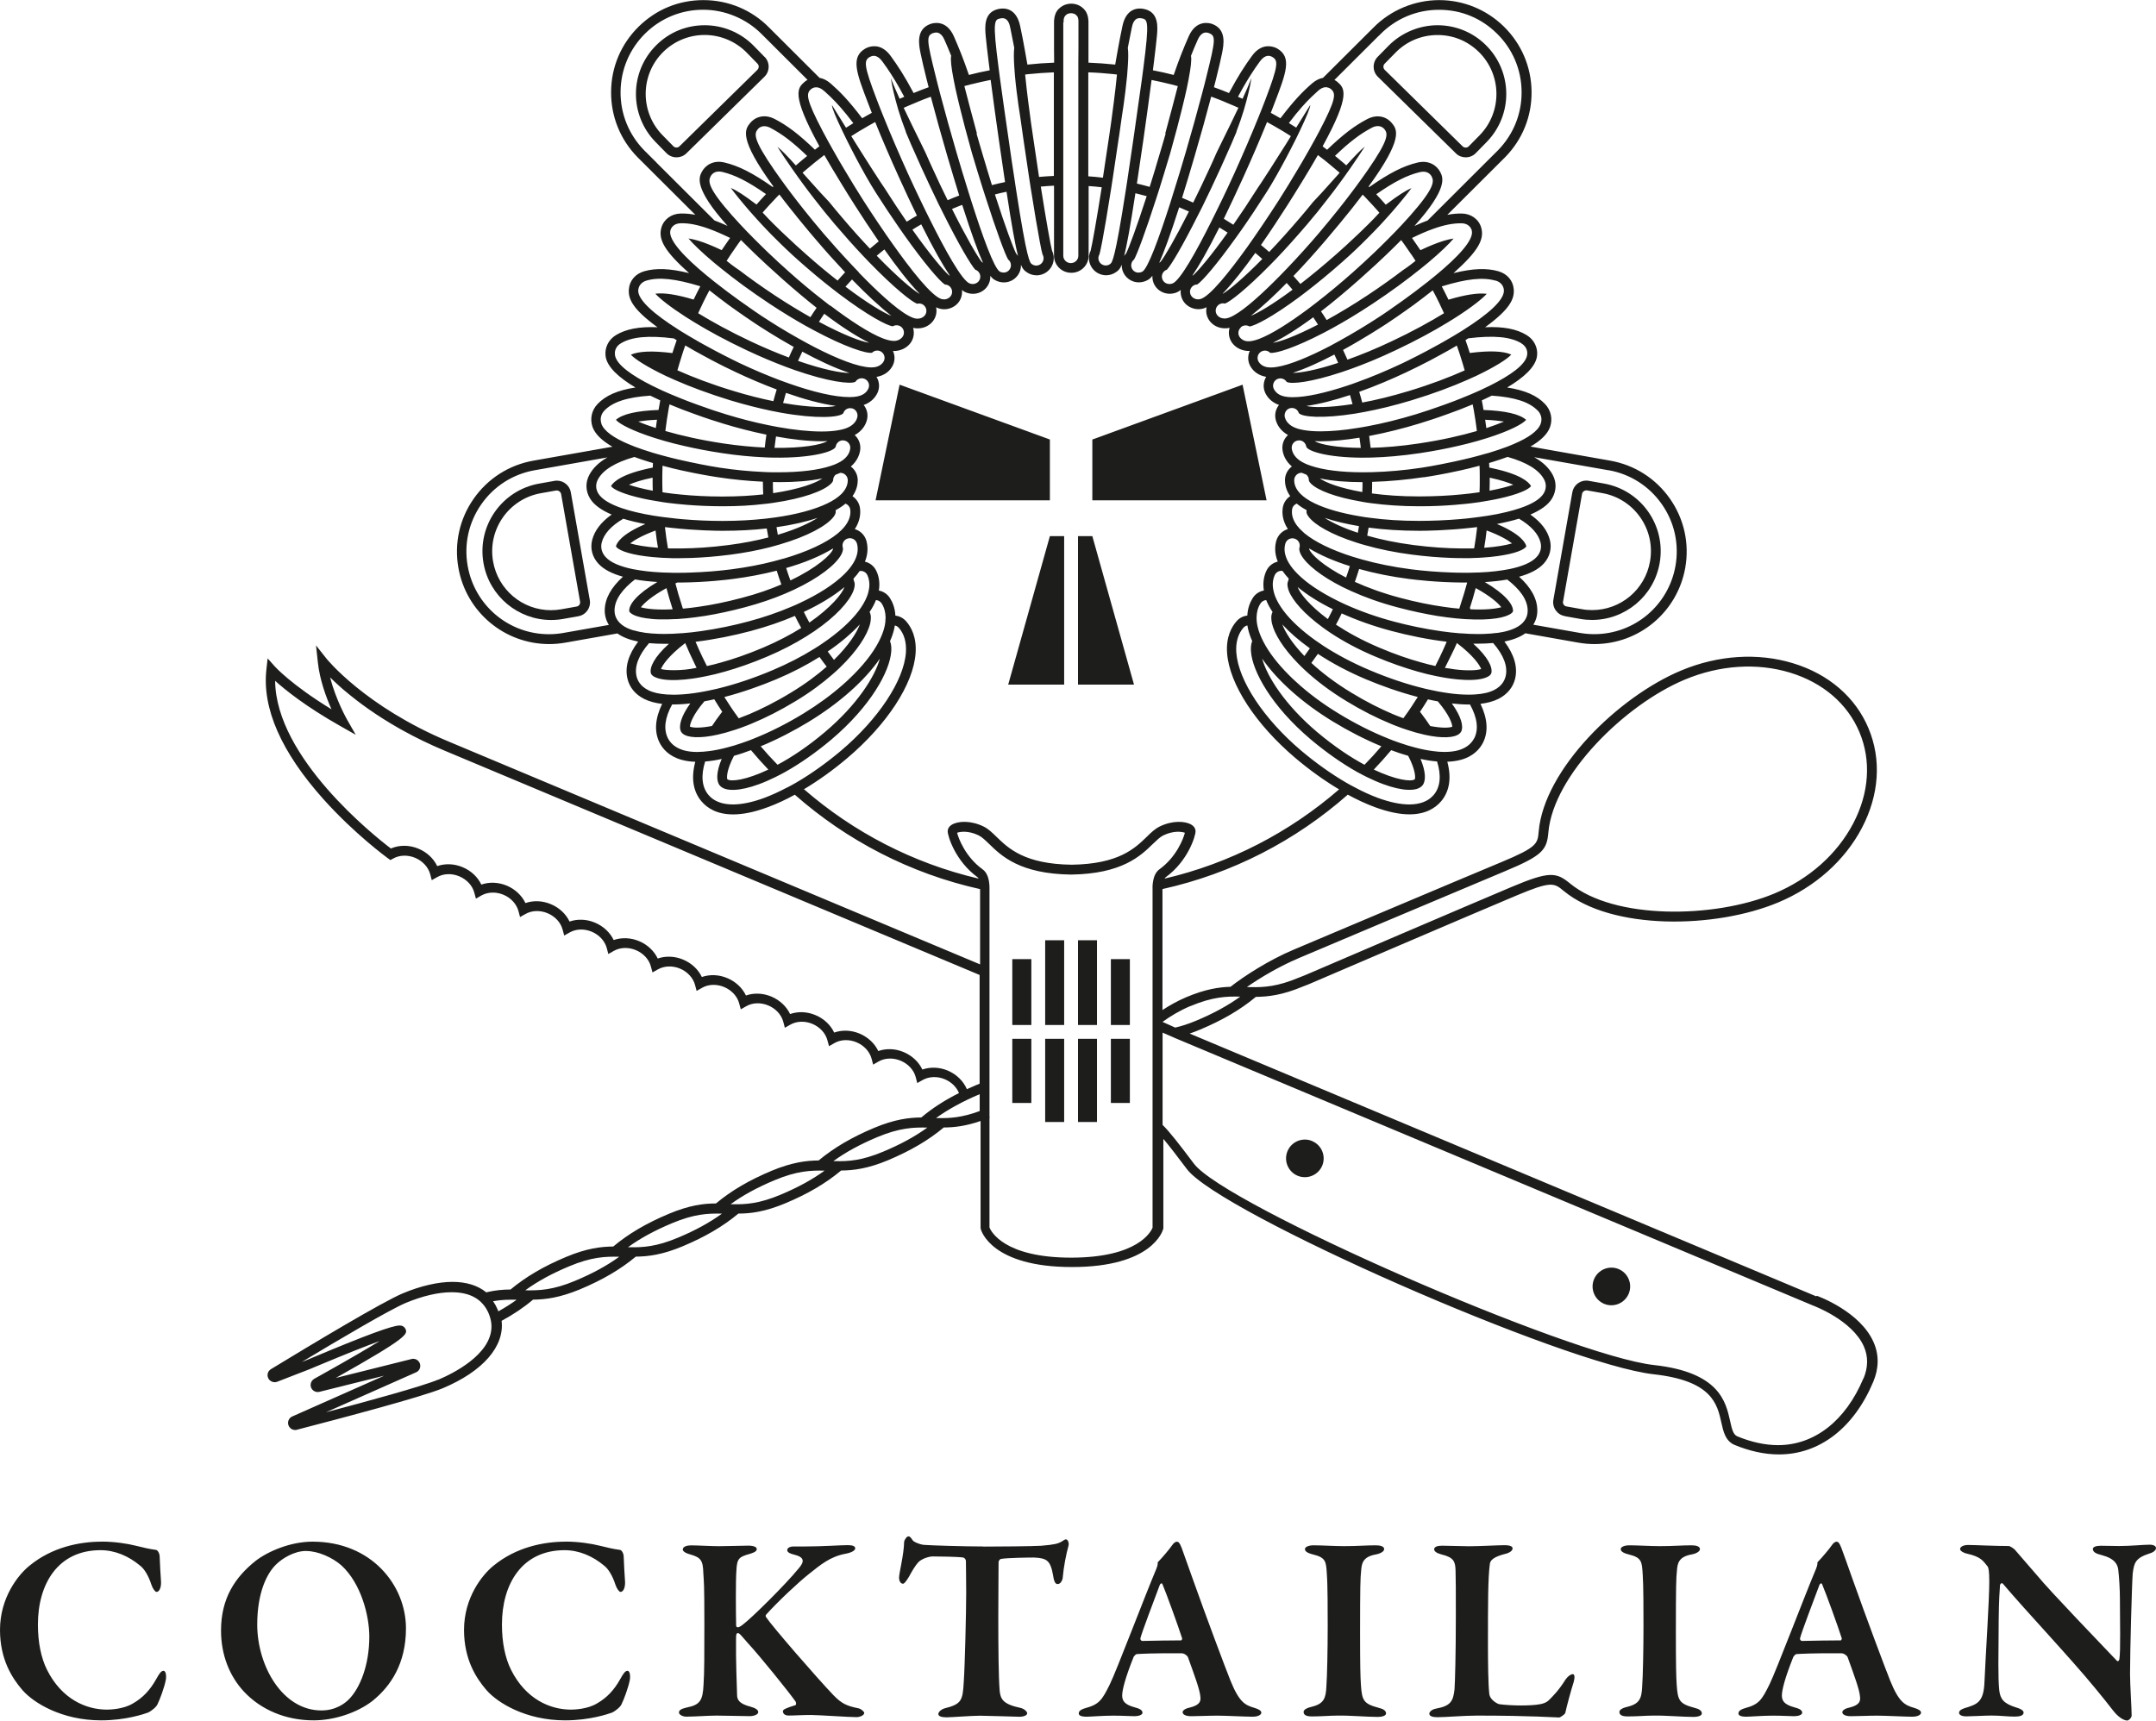
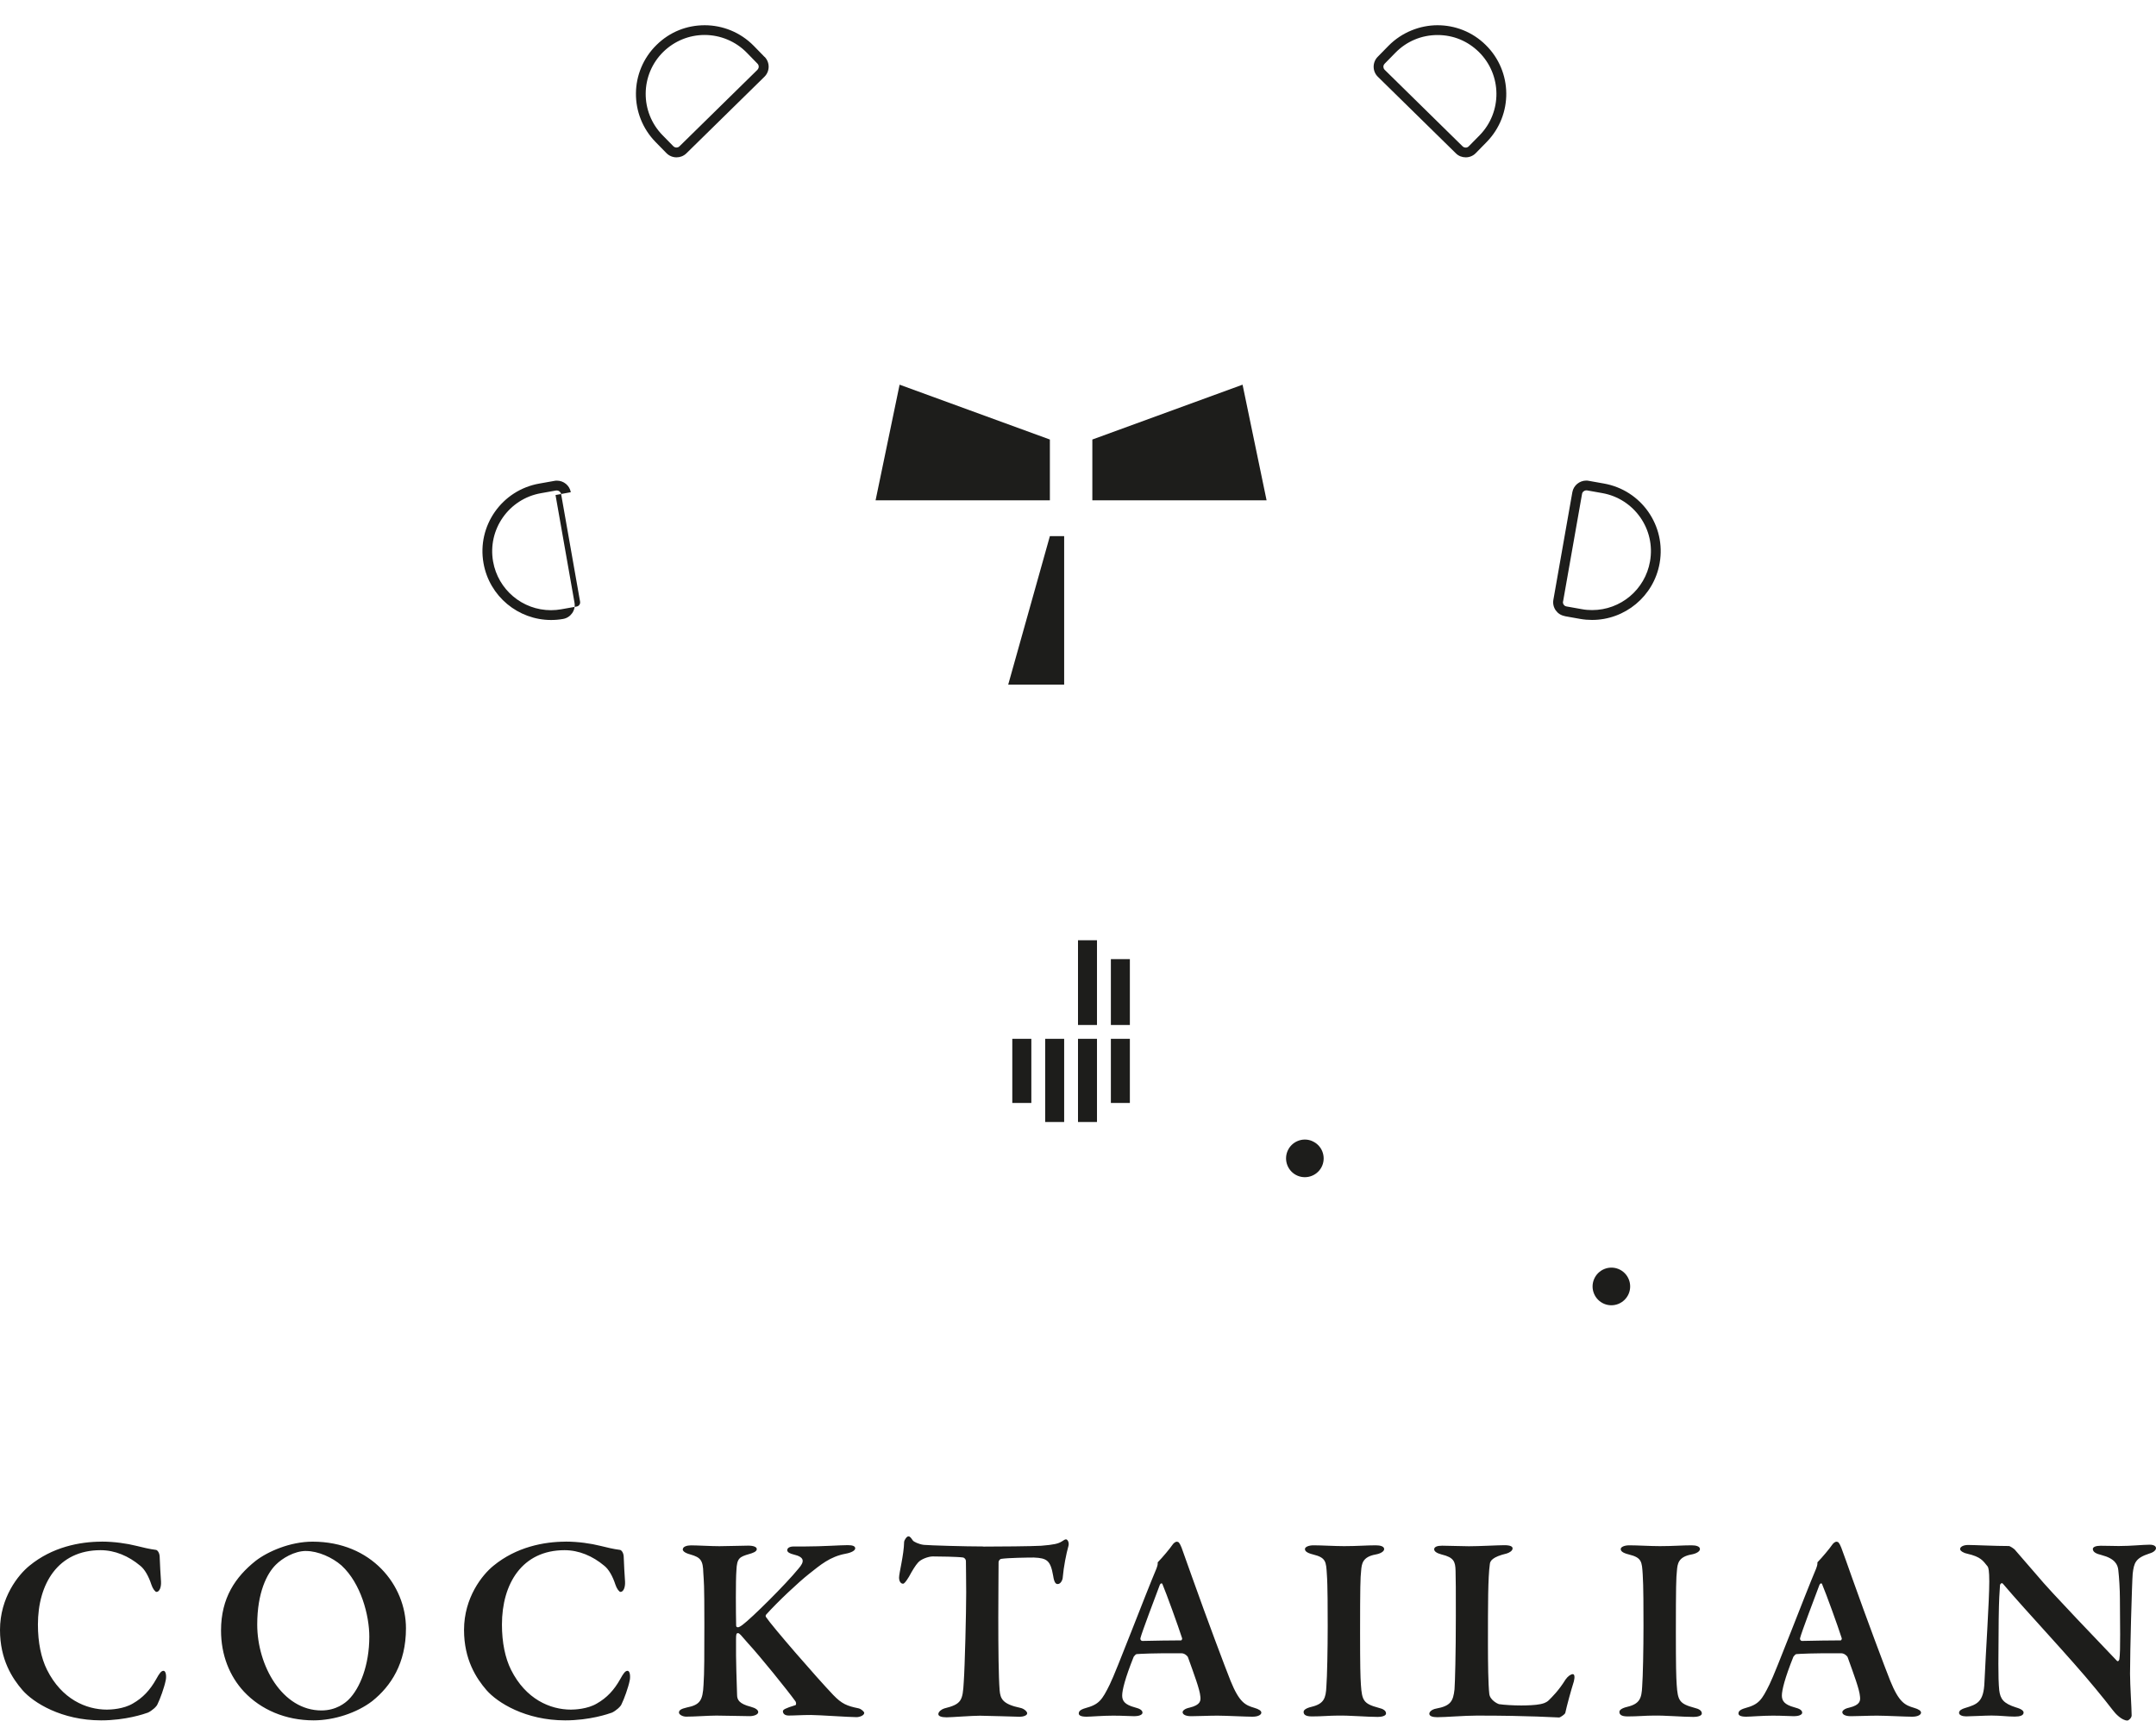
<svg xmlns="http://www.w3.org/2000/svg" viewBox="0 0 389.5 310.91" id="SkullOutline">
  <defs>
    <style>
      .cls-1 {
        fill: #1d1d1b;
      }
    </style>
  </defs>
  <g>
-     <path d="M328.09,234.23s-97.27-40.79-113.17-47.47c.59-.2,1.23-.44,1.89-.72,4.08-1.71,7.29-3.6,10.07-5.91,2.25-.02,4.82-.33,8.47-1.86l1.08-.42c.3-.13,30.69-13.17,37.4-15.98,6.45-2.72,6.92-2.33,8.66-.89,8.67,7.16,27.38,6.85,38.75,2.09,6.67-2.79,12.05-7.58,15.14-13.49,3.12-5.96,3.54-12.34,1.19-17.96-2.35-5.63-7.19-9.81-13.63-11.77-6.37-1.95-13.56-1.48-20.23,1.31-11.37,4.75-24.74,17.86-25.73,29.06-.19,2.24-.25,2.85-6.72,5.55-6.69,2.78-36.94,15.57-37.48,15.8h0c-4.56,1.91-9.08,4.85-11.48,6.74-2.13.06-4.57.44-7.95,1.86-1.61.68-3.03,1.48-4.34,2.34v-21.86c12.65-2.81,24.09-8.78,33.48-17.06,1.66.91,3.3,1.66,4.85,2.24,2.55.94,4.61,1.32,6.29,1.32,2.94,0,4.69-1.15,5.72-2.36,1.53-1.81,1.9-4.24,1.12-7.15.89-.03,1.73-.15,2.5-.36,2.31-.65,3.41-2.03,3.94-3.07,1.01-1.99.83-4.37-.45-7.03,1.24-.15,2.34-.44,3.27-.91,1.56-.79,2.62-2.08,2.99-3.63.5-2.1-.16-4.36-1.93-6.71,1.51-.31,2.8-.79,3.78-1.5l9.55,1.69c.96.17,1.94.26,2.92.26,8.1,0,15.01-5.81,16.42-13.8.77-4.38-.21-8.82-2.77-12.47-2.56-3.65-6.39-6.09-10.77-6.87l-14.43-2.55c1.79-1.03,3.09-2.22,3.55-3.56.49-1.45.16-3-.92-4.13-1.44-1.52-3.62-2.49-6.84-2.98,2.94-1.75,5.15-3.7,5.4-5.69.19-1.52-.54-2.98-1.91-3.8-1.79-1.08-4.14-1.55-7.47-1.4,4.46-3.24,5.32-5.11,5.17-6.87-.12-1.56-1.19-2.8-2.79-3.25-2.09-.6-4.59-.52-8.09.34,4.33-3.87,5.64-6.04,5-8.23-.44-1.52-1.84-2.52-3.54-2.54-.82,0-1.67.06-2.58.24l10.44-10.41c3.13-3.18,4.83-7.39,4.78-11.85-.04-4.46-1.82-8.63-5-11.76-3.14-3.07-7.29-4.78-11.69-4.78s-8.75,1.78-11.9,4.99l-9.09,9.06c-.61.11-1.28.4-1.99,1.01-1.73,1.51-3.25,3.08-5.7,6.29-.57-.34-1.16-.66-1.74-.98.23-.59.45-1.16.66-1.71,2.13-5.55,3.19-8.34.51-9.91-.19-.11-1.55-.84-3.03-.07-.5.26-1.03.69-1.52,1.37-1.37,1.89-2.49,3.6-4.17,6.74-.89-.37-1.8-.72-2.72-1.05.14-.54.27-1.06.4-1.56.48-1.93.84-3.48,1.07-4.61.29-1.5.86-4.29-1.78-5.26-.47-.17-2.89-.87-4.26,2.27-.95,2.17-1.69,4.01-2.7,6.94-1.24-.32-2.49-.6-3.76-.84.06-.49.12-.96.18-1.42.24-1.92.42-3.51.53-4.62.17-1.71.45-4.57-2.46-5.07-.9-.16-3.08-.17-3.76,3.16-.31,1.48-.57,2.78-.85,4.37-.14.76-.29,1.59-.45,2.55-1.6-.17-3.2-.28-4.83-.35,0-.97,0-1.83,0-2.64v-4.09c0-.15,0-.3,0-.45v-.36h0c-.03-.42-.09-.86-.26-1.26-.04-.11-.09-.23-.15-.34,0-.02-.02-.04-.04-.06-.03-.04-.05-.1-.09-.14-.07-.11-.16-.22-.26-.33-.04-.04-.09-.1-.14-.13-.07-.08-.15-.15-.24-.21-.11-.08-.23-.16-.36-.24-.25-.14-.5-.25-.77-.31-.26-.07-.53-.1-.8-.1s-.54.03-.8.1c-.26.06-.52.17-.77.31-.13.08-.26.16-.36.24-.09.06-.17.13-.24.21-.05.04-.1.09-.14.13-.11.11-.19.21-.26.33-.04.04-.06.1-.09.14-.02.02-.03.04-.04.06-.06.11-.12.23-.15.34-.17.41-.23.84-.26,1.26h0v.36c0,.15,0,.3,0,.45v4.09c0,.81,0,1.67.02,2.64-1.63.06-3.23.18-4.83.35-.16-.95-.31-1.79-.45-2.55-.28-1.59-.54-2.89-.85-4.37-.68-3.33-2.86-3.32-3.76-3.16-2.91.5-2.62,3.37-2.46,5.07.11,1.11.29,2.7.53,4.62.05.46.11.94.18,1.42-1.27.24-2.53.52-3.76.84-1.01-2.93-1.75-4.77-2.7-6.94-1.37-3.14-3.79-2.44-4.26-2.27-2.64.96-2.08,3.76-1.78,5.26.23,1.13.59,2.69,1.07,4.61.12.5.26,1.02.4,1.56-.92.33-1.83.68-2.72,1.05-1.68-3.15-2.8-4.85-4.17-6.74-.49-.68-1.02-1.1-1.52-1.37-1.48-.77-2.84-.04-3.03.07-2.68,1.56-1.62,4.36.51,9.91.21.55.43,1.11.66,1.71-.58.32-1.17.64-1.74.98-2.45-3.22-3.97-4.78-5.7-6.29-.71-.62-1.39-.91-2-1.01l-9.07-9.05c-3.16-3.23-7.39-5-11.91-5s-8.55,1.71-11.69,4.78c-3.18,3.13-4.96,7.3-4.99,11.76-.04,4.46,1.65,8.67,4.78,11.85l10.44,10.41c-.91-.18-1.76-.25-2.59-.24-1.71.02-3.1,1.02-3.54,2.54-.64,2.18.67,4.36,5,8.23-3.5-.86-5.99-.94-8.09-.34-1.6.45-2.67,1.7-2.79,3.25-.15,1.76.71,3.62,5.17,6.87-3.33-.14-5.67.33-7.47,1.4-1.37.82-2.09,2.28-1.91,3.8.25,1.99,2.46,3.94,5.4,5.69-3.23.49-5.4,1.46-6.84,2.98-1.08,1.13-1.41,2.68-.92,4.13.47,1.35,1.79,2.55,3.6,3.59l-14.29,2.52c-4.39.78-8.22,3.22-10.77,6.87-2.56,3.65-3.54,8.09-2.77,12.47,1.4,8,8.32,13.8,16.42,13.8.97,0,1.95-.09,2.92-.26l9.39-1.66c.97.7,2.25,1.17,3.75,1.48-1.78,2.35-2.43,4.6-1.93,6.71.36,1.55,1.42,2.84,2.99,3.63.93.47,2.03.76,3.27.91-1.28,2.65-1.46,5.04-.45,7.03.53,1.04,1.64,2.42,3.94,3.07.77.21,1.61.34,2.5.36-.78,2.91-.41,5.34,1.12,7.15,1.03,1.21,2.77,2.36,5.72,2.36,1.68,0,3.75-.37,6.29-1.32,1.56-.57,3.19-1.33,4.85-2.24,9.39,8.27,20.83,14.25,33.47,17.06v13.6c-33.74-14.15-85.72-35.95-96.02-40.27-15.08-6.32-21.99-14.89-22.06-14.98l-1.89-2.39.33,3.04c.34,3.2,1.51,6.36,2.47,8.51-7.23-4.41-10.19-7.69-10.22-7.72l-1.32-1.48-.22,1.97c-.8,7.03,2.67,14.94,10.31,23.48,5.63,6.28,11.39,10.48,11.63,10.66l.46.33.49-.27c1.15-.65,2.63-.7,3.99-.13,1.34.57,2.35,1.66,2.7,2.93l.29,1.1,1-.56c1.14-.65,2.62-.7,3.98-.13,1.34.57,2.36,1.66,2.7,2.93l.3,1.1.99-.57c1.14-.64,2.63-.7,3.99-.13,1.34.57,2.35,1.66,2.7,2.93l.29,1.1.99-.56c1.15-.65,2.64-.7,3.99-.13,1.35.57,2.36,1.66,2.7,2.93l.3,1.1.99-.56c1.15-.65,2.63-.7,3.99-.13,1.34.57,2.35,1.66,2.7,2.93l.29,1.1,1-.57c1.14-.64,2.63-.7,3.98-.13,1.35.57,2.36,1.66,2.7,2.93l.3,1.1.99-.56c1.15-.64,2.63-.7,3.99-.13,1.34.57,2.35,1.66,2.7,2.93l.29,1.1,1-.57c1.14-.65,2.62-.7,3.98-.13,1.34.57,2.36,1.66,2.7,2.93l.3,1.1.99-.57c1.14-.65,2.63-.7,3.98-.13,1.35.57,2.36,1.66,2.7,2.93l.29,1.1,1-.57c1.14-.64,2.63-.7,3.98-.13,1.34.57,2.36,1.66,2.7,2.93l.3,1.1.99-.57c1.14-.65,2.63-.7,3.99-.13,1.34.57,2.35,1.66,2.7,2.93l.29,1.1.99-.57c1.15-.65,2.64-.7,3.99-.13,1.35.57,2.36,1.66,2.7,2.93l.29,1.1,1-.56c1.15-.64,2.63-.69,3.99-.12,1.18.5,2.11,1.41,2.55,2.49-2.61,1.31-4.83,2.74-6.81,4.41-2.24.02-4.81.34-8.47,1.86-4.08,1.71-7.29,3.6-10.08,5.91-2.24.02-4.81.34-8.48,1.86-4.08,1.71-7.29,3.59-10.07,5.91-2.25,0-4.82.33-8.48,1.86-4.08,1.71-7.3,3.6-10.07,5.92-2.24.02-4.81.33-8.47,1.86-4.1,1.71-7.31,3.6-10.09,5.91-1.3,0-2.71.11-4.39.51-1.53-1.25-3.6-1.89-6.12-1.89s-5.7.71-8.92,2.06c-3.74,1.56-16.54,9.26-23.85,13.71-.57.35-.78,1.06-.48,1.65.28.58,1.01.86,1.6.63l5.83-2.26c.12-.04.55-.23,1.19-.5,5.58-2.33,9.18-3.76,11.5-4.6-2.06,1.27-5.37,3.22-10.7,6.2-.62.34-1.03.57-1.15.64,0,0-.02.02-.03.03-.52.33-.73.99-.5,1.56.24.57.87.9,1.49.75l11.72-2.92-16.62,7.37c-.6.26-.91.95-.69,1.58.18.51.66.86,1.2.86.11,0,.22,0,.33-.04,8.25-2.14,22.65-5.95,26.35-7.5,7.3-3.07,11.17-7.58,10.63-12.18,2.12-1.15,3.99-2.4,5.68-3.83,2.24-.02,4.81-.34,8.48-1.86,4.08-1.71,7.29-3.59,10.08-5.91,2.26-.02,4.82-.34,8.47-1.87,4.08-1.71,7.29-3.6,10.07-5.91,2.25,0,4.82-.33,8.48-1.86,4.08-1.71,7.3-3.6,10.07-5.92,2.24-.02,4.82-.33,8.48-1.86,4.08-1.72,7.29-3.6,10.07-5.92,1.85,0,3.92-.23,6.65-1.17v19.32l.04.22c.07.27,1.92,6.85,16.47,6.85s16.4-6.58,16.47-6.85l.04-.11v-16.2c1.12,1.33,2.52,3.16,4.26,5.47,5.98,7.93,68.26,35.3,84.35,37.07,10.52,1.17,11.45,5.36,12.2,8.73.36,1.64.72,3.2,2.24,3.97,2.81,1.18,5.55,1.78,8.16,1.78,7.33,0,13.54-4.78,17.04-13.12,1.04-2.48,1.06-4.9.05-7.18-2.42-5.51-9.94-8.26-10.23-8.36ZM234.46,173.2c.31-.13,30.76-13,37.48-15.8,6.77-2.82,7.52-3.84,7.79-7.03.91-10.26,13.76-23.02,24.65-27.57,6.29-2.63,13.05-3.08,19.04-1.25,5.92,1.81,10.36,5.63,12.51,10.76,2.15,5.13,1.75,10.98-1.12,16.46-2.9,5.54-7.96,10.05-14.25,12.68-10.89,4.55-29,4.74-36.94-1.83-2.47-2.03-3.73-2.22-10.48.62-6.71,2.82-37.11,15.85-37.39,15.98l-1.07.42c-3.85,1.62-6.32,1.78-8.68,1.73-.25,0-.49,0-.74-.02,2.52-1.76,5.95-3.77,9.22-5.15ZM215.03,181.81c4.05-1.7,6.55-1.79,9.03-1.72-2.25,1.63-4.83,3.03-7.95,4.34-1.44.6-2.69,1-3.8,1.25-.65-.28-1.48-.65-2.29-1.03,1.47-1.06,3.1-2.04,5-2.85ZM259,143.65c-.96,1.14-2.48,1.71-4.41,1.71-1.6,0-3.51-.4-5.65-1.18-1.31-.49-2.67-1.1-4.07-1.85-.55-.28-1.1-.58-1.67-.91-2.68-1.56-5.44-3.52-8.1-5.76-6.77-5.72-11.38-12.68-11.75-17.74-.13-1.84.31-3.38,1.28-4.49.19-.22.45-.35.72-.42.04.2.07.42.12.63.17.72.42,1.45.75,2.2-.25.62-.26,1.33-.22,1.88.26,3.59,3.71,9.9,10.82,15.91,2.78,2.33,5.64,4.34,8.39,5.88.57.31,1.13.61,1.69.88,1.02.5,2.01.94,2.96,1.29,3.49,1.29,6.15,1.39,7.11.25.65-.78.65-2.43-.34-4.8,1.03.23,2.03.39,2.99.46.79,2.54.6,4.62-.61,6.05ZM240.93,130.45c2.55,1.56,5.56,3.13,8.63,4.4-.97,1.14-1.99,2.26-3.05,3.34-2.54-1.36-5.45-3.3-8.56-5.91-5.78-4.89-9.02-9.98-9.93-13.27,2.72,3.94,7.26,8.02,12.9,11.44ZM251.33,135.55c1.02.39,2.05.73,3.07,1.02,1.35,2.58,1.33,3.98,1.2,4.24-.67.5-3.45.12-7.41-1.75,1.09-1.14,2.14-2.31,3.14-3.51ZM266.32,133.4c-.36.72-1.16,1.69-2.85,2.17-.72.2-1.55.3-2.48.3h-.11c-.62,0-1.29-.05-1.99-.15-1.03-.13-2.15-.35-3.32-.67-.83-.21-1.69-.47-2.57-.78-.16-.05-.32-.11-.49-.17-.58-.2-1.18-.42-1.77-.67-2.85-1.14-5.89-2.66-8.9-4.5-2.9-1.76-5.51-3.71-7.71-5.74-.44-.4-.88-.8-1.28-1.22-2.02-2.02-3.61-4.07-4.61-6.02-.49-.94-.84-1.85-1.04-2.71-.14-.59-.2-1.17-.19-1.7.02-.95.25-1.79.71-2.5.24-.37.62-.58,1.03-.61.27.71.66,1.42,1.15,2.15-.34.63-.24,1.45-.11,2.06.44,1.9,2.03,4.5,4.77,7.3.4.41.83.82,1.28,1.24,1.98,1.83,4.44,3.71,7.39,5.5,2.8,1.71,5.49,3.06,7.95,4.07.43.19.87.36,1.28.51.26.11.52.2.77.29.34.12.68.24,1.01.34,1.09.36,2.11.65,3.06.86.82.19,1.58.31,2.28.39,1.32.14,2.4.1,3.18-.12.61-.18,1.02-.45,1.21-.82.47-.93.03-2.71-1.68-5.09,1.04.12,2.06.19,3.02.19.09,0,.18,0,.26,0,1.32,2.39,1.59,4.46.76,6.12ZM238.09,118.15c2.55,1.68,5.48,3.24,8.65,4.58,2.85,1.2,6.12,2.36,9.39,3.21-.38.6-.76,1.2-1.16,1.79-.41.61-.81,1.21-1.25,1.79-.05.09-.12.18-.19.26-.05-.02-.1-.03-.14-.05-.56-.2-1.13-.43-1.73-.68-2.24-.95-4.78-2.21-7.53-3.89-3-1.82-5.37-3.66-7.22-5.37.4-.54.8-1.09,1.18-1.64ZM235.65,118.54c-2.26-2.35-3.5-4.38-3.99-5.71,1.34,1.46,3.02,2.92,4.98,4.32-.32.47-.65.93-.99,1.39ZM256.53,128.63c.49-.74.98-1.49,1.44-2.26.6.14,1.19.26,1.78.36,2.11,2.47,2.6,4.04,2.62,4.58-.58.24-1.96.26-3.99-.12-.5-.76-1.05-1.54-1.65-2.32-.06-.08-.12-.16-.19-.23ZM272,122.22c-.18.73-.67,1.75-2.07,2.46-.88.45-2.04.72-3.43.8-.39.03-.79.04-1.22.04-.27,0-.57,0-.86-.02-1.15-.04-2.41-.18-3.76-.41-.57-.09-1.15-.19-1.75-.33-.42-.08-.86-.18-1.3-.28-.18-.04-.35-.08-.53-.13-3.01-.74-6.3-1.84-9.65-3.26-3.08-1.3-5.9-2.8-8.36-4.4-.5-.33-.99-.66-1.46-1h0c-2.44-1.75-4.42-3.57-5.75-5.35-.65-.88-1.17-1.75-1.49-2.59-.11-.28-.2-.57-.26-.84h0c-.28-1.1-.22-2.09.18-2.98.25-.56.83-.86,1.4-.77.32.46.7.92,1.12,1.38,0,.16-.04.32-.11.48-.24.54-.05,1.25.14,1.76.69,1.76,2.78,4.16,6.17,6.63.47.34.95.68,1.47,1.02,2.23,1.47,4.9,2.92,8,4.22,2.69,1.14,5.25,2.02,7.59,2.69.6.17,1.19.33,1.77.47.21.05.42.1.63.14.63.15,1.24.27,1.82.38.59.11,1.16.21,1.71.28.94.13,1.79.21,2.58.24,1.88.08,3.31-.11,4.16-.55.59-.29.66-.6.69-.7.24-1.01-.58-2.86-3.27-5.29.28,0,.56,0,.83,0,.95,0,1.88-.04,2.76-.12,1.9,2.19,2.68,4.23,2.26,6.01ZM260.11,118.73c-.26.54-.53,1.08-.8,1.61-.8-.17-1.66-.38-2.55-.64-2.25-.62-4.8-1.49-7.59-2.68-3.14-1.33-5.73-2.77-7.82-4.15.37-.67.72-1.34,1.04-2.03,2.7,1.22,5.72,2.3,8.95,3.16,3.1.83,6.61,1.55,10.02,1.96-.39.93-.81,1.86-1.25,2.77ZM263.21,116.2c3,2.29,4.08,3.94,4.38,4.69-.79.25-2.43.35-4.77.06-.71-.13-1.79-.26-1.79-.26.57-1.17,1.67-3.3,2.17-4.5ZM239.88,111.86c-3.32-2.46-5.06-4.67-5.44-5.78,1.69,1.41,3.85,2.77,6.35,4-.28.6-.58,1.19-.9,1.78ZM270.45,114.36c-.72.1-1.51.16-2.34.19-.34,0-.69.02-1.04.02-1.01,0-2.06-.04-3.15-.13-.04,0-.08,0-.12,0-.57-.04-1.14-.1-1.72-.16-.57-.06-1.15-.14-1.73-.22-2.88-.41-5.83-1.02-8.55-1.75-3.11-.83-6.05-1.87-8.66-3.05-.55-.25-1.09-.5-1.6-.76-2.96-1.47-5.4-3.09-7.05-4.73-.69-.68-1.24-1.36-1.64-2.03-.03-.04-.05-.09-.08-.13-.67-1.19-.87-2.33-.56-3.39.2-.7.93-1.1,1.64-.9.15.04.29.12.42.2.44.32.65.88.49,1.44-.12.42.11.97.32,1.35.92,1.63,3.48,3.76,7.48,5.77.51.25,1.04.5,1.6.75,2.37,1.07,5.15,2.08,8.33,2.92,2.55.68,4.99,1.19,7.23,1.56.61.09,1.2.18,1.78.25.53.07,1.05.12,1.56.18.59.06,1.18.11,1.72.14h.11c1.04.06,2.02.08,2.9.06.96-.02,1.82-.1,2.56-.21h0c1.24-.19,2.16-.5,2.68-.9.32-.24.31-.4.31-.48,0-1.15-1.41-3-5.09-5.17,1.39-.09,2.76-.23,4.05-.46,2.15,1.66,3.69,3.57,3.69,5.62,0,.61-.16,1.45-.92,2.22-.12.12-.26.25-.42.37-.54.42-1.23.74-2.05.99-.65.2-1.36.35-2.15.46ZM257.18,86.25c1.1-.16,3.61-.57,6.58-1.23,1.12-.25,2.31-.53,3.51-.86h.02c.03.6.04,1.2.04,1.8,0,.29,0,.58,0,.88v.07c0,.67,0,1.35-.04,2.01,0,0,0,.02,0,.02-.11.02-.22.04-.34.05-.92.13-1.92.26-2.98.35-2.2.22-4.69.35-7.45.36h-.19c-3.23,0-6.06-.21-8.48-.54.03-.7.04-1.39.04-2.09,3.17-.09,6.4-.41,9.27-.84ZM246.11,88.91c-4.02-.7-6.64-1.71-7.67-2.47,2.26.49,4.92.68,7.71.68,0,.6,0,1.19-.04,1.79ZM246.01,90.66c.56.11,1.15.19,1.75.27,2.55.34,5.44.55,8.59.55h.19c2.29,0,4.42-.1,6.36-.26.66-.05,1.3-.11,1.92-.18.64-.06,1.25-.14,1.83-.22.19-.03.39-.05.58-.08.44-.07.86-.13,1.26-.21.18-.03.35-.05.52-.09.65-.11,1.25-.23,1.8-.35,3.39-.74,5.42-1.64,5.78-2.27-.47-.82-2.03-2.16-7.06-3.23-.16-.04-.32-.07-.48-.11,0-.27,0-.55-.03-.82.24-.07.48-.14.72-.22.89-.27,1.77-.57,2.62-.88,3.5,1,5.67,2.34,6.59,4.06.44.82.42,1.71-.06,2.52-.64,1.07-2.16,1.96-4.26,2.67-.77.26-1.62.51-2.52.72-1.03.26-2.13.47-3.28.65-.27.04-.56.09-.84.12-.32.05-.64.1-.96.14h-.02c-.28.04-.57.08-.86.11-.82.11-1.66.19-2.51.26-2.36.2-4.78.3-7.11.31h-.2c-3.14,0-6.13-.19-8.86-.56-.6-.07-1.18-.16-1.75-.26-3.32-.55-6.15-1.35-8.2-2.34-1.09-.52-1.95-1.1-2.57-1.72-.04-.04-.07-.07-.1-.11-.71-.75-1.05-1.55-1.04-2.39.02-.72.6-1.31,1.33-1.31h.04c.26.11.53.23.82.33.29.25.47.61.46,1.02,0,.11.1.32.37.6,1.21,1.22,4.48,2.48,9.16,3.27ZM269.11,86.31c.05,0,.1.02.14.03,1.95.42,3.26.87,4.14,1.25-1.04.36-2.49.74-4.29,1.08.02-.53.03-1.05.03-1.58v-.24c0-.18,0-.36,0-.54ZM273.15,98.19c-1.08.33-2.77.63-5.02.79.18-1.03.33-2.08.44-3.13,2.47.92,3.84,1.74,4.58,2.33ZM245.31,96.27c-2.75-.9-4.75-1.88-6.02-2.7,1.8.61,3.91,1.11,6.22,1.5-.06.4-.13.8-.2,1.19ZM247.25,95.34c2.8.37,5.88.57,9.1.57h.21c.9,0,4.83-.04,9.29-.55.32-.04.64-.07.95-.11.02,0,.04.02.06.03-.14,1.28-.33,2.55-.54,3.8-.1,0-.2,0-.31.02-.27,0-.54,0-.82,0-.42,0-.86,0-1.3,0-2.46-.02-5.31-.2-8.49-.61-3.24-.42-6.04-1.02-8.4-1.7.1-.49.18-.96.25-1.45ZM234.26,90.99c.5.42,1.1.82,1.79,1.19,0,.08,0,.17-.02.25-.04.24.11.58.39.95,1.12,1.49,4.14,3.22,8.54,4.63.54.18,1.1.35,1.7.51,2.49.71,5.36,1.31,8.52,1.71,2.48.32,4.81.5,6.93.58.75.03,1.48.04,2.17.04h.6c.27,0,.52,0,.78,0,.11,0,.24,0,.35-.02.23,0,.45,0,.67-.02.4,0,.78-.04,1.15-.06.49-.03.94-.06,1.39-.11,3.5-.35,5.77-1.04,6.43-1.79.11-.12.1-.15.08-.19-.13-.53-.91-2.12-5.3-3.98,1.38-.26,2.73-.57,3.99-.96,2.2,1.31,3.5,2.75,3.89,4.29.24.92,0,1.85-.67,2.6-.91,1.03-2.65,1.74-4.9,2.21-.8.16-1.67.29-2.59.4-.91.11-1.87.18-2.86.22-.35.02-.71.03-1.07.03-.25,0-.5.02-.76.02-.12,0-.26,0-.38,0h-.65c-.71,0-1.43,0-2.16-.04h0c-2.48-.08-5.02-.28-7.41-.59-3.14-.41-6.12-1.01-8.82-1.77-.58-.16-1.14-.33-1.69-.5-3.74-1.18-6.78-2.66-8.7-4.24-.07-.06-.13-.11-.19-.18-.45-.39-.83-.79-1.13-1.18-.74-.98-1.04-1.97-.9-2.95.07-.5.42-.88.85-1.05ZM265.68,110.11c-.05-.08-.1-.16-.14-.25.39-1.18.74-2.39,1.06-3.6,2.7,1.49,4.05,2.72,4.62,3.46-1.06.31-2.96.5-5.54.38ZM263.67,109.87s-.03.07-.04.11c-.89-.07-1.86-.19-2.87-.34-2.34-.33-4.98-.86-7.83-1.62-3.19-.85-5.91-1.86-8.16-2.88.27-.77.53-1.55.77-2.33,2.77.78,5.83,1.4,9.07,1.81.9.12,4.91.61,9.5.64.18,0,.36,0,.55,0h.4c-.34,1.28-.77,2.7-1.18,3.93-.06.23-.13.45-.21.67ZM243.17,104.36c-4.18-2.14-6.36-4.24-6.66-5.15,0-.04,0-.06.02-.1,1.96,1.19,4.45,2.28,7.33,3.18-.21.69-.43,1.39-.68,2.07ZM290.59,84.96c3.92.69,7.34,2.87,9.63,6.14,2.29,3.26,3.16,7.22,2.47,11.15-1.26,7.15-7.43,12.34-14.68,12.34-.88,0-1.75-.08-2.62-.23l-8.39-1.48c.49-.77.74-1.64.73-2.57,0-2.09-1.11-4.13-3.29-6.1,1.92-.53,3.51-1.31,4.49-2.42,1.06-1.18,1.45-2.72,1.07-4.21-.42-1.7-1.58-3.23-3.52-4.6,1.79-.77,3.21-1.72,3.92-2.93.79-1.34.84-2.89.11-4.25-.66-1.24-1.77-2.31-3.35-3.19l13.41,2.36ZM277.82,74.2c.62.66.81,1.51.53,2.34-.48,1.37-2.32,2.59-4.74,3.63-.42.19-.86.36-1.31.54-1.03.39-2.11.75-3.23,1.09-.04,0-.09.03-.13.04-.15.04-.3.09-.46.12-.42.13-.85.25-1.28.36-.94.26-1.87.49-2.78.7-.6.14-1.18.27-1.74.39-3.23.7-5.69,1.08-5.76,1.09-3.15.48-6.21.74-9.02.82-.54,0-1.07.02-1.59.02h-.18c-3.8,0-7.05-.41-9.29-1.17-.42-.13-.79-.28-1.14-.45-.39-.18-.72-.38-1.01-.59-.95-.72-1.25-1.51-1.32-2.06-.1-.72.41-1.4,1.14-1.48.14-.02.29-.02.42,0,.54.1.98.55,1.06,1.12.26.82,3.78,1.95,9.99,1.99.57,0,1.16,0,1.78-.02,2.55-.07,5.47-.31,8.76-.8,2.47-.37,4.74-.81,6.78-1.28,1.33-.3,2.56-.62,3.69-.94.6-.17,1.18-.35,1.72-.52,3.97-1.26,6.39-2.53,7-3.28-1.18-1.04-3.76-1.64-7.7-1.78-.09-.58-.19-1.16-.31-1.73.61-.28,1.21-.57,1.8-.86,4.2.28,6.83,1.17,8.3,2.71ZM247.34,78.78c3.08-.58,6.21-1.38,9-2.23,1.21-.37,3.11-.97,5.29-1.77.65-.23,1.32-.48,2.01-.74h0c.79-.31,1.6-.64,2.41-.97.07.32.13.64.19.97.11.58.2,1.18.29,1.78.11.68.19,1.37.28,2.06-2.82.82-6.36,1.64-10.54,2.26-3.25.49-6.15.72-8.65.78-.08-.72-.17-1.43-.27-2.14ZM245.84,80.93c-4.39-.03-7.27-.62-8.27-1.18,0,0,0-.03-.02-.04.35.02.69.03,1.05.03,2.13,0,4.52-.25,7-.65.1.61.17,1.22.24,1.84ZM268.31,75.85c1.42.06,2.53.19,3.39.33-.87.37-1.94.77-3.18,1.18-.06-.5-.13-1-.21-1.5ZM274.84,62.04c.78.47,1.17,1.22,1.06,2.06-.22,1.77-3.08,3.76-6.78,5.6-.57.28-1.18.57-1.78.85-.54.25-1.1.49-1.65.72-.09.04-.18.08-.27.11-.92.39-1.86.76-2.78,1.12-.59.22-1.18.44-1.76.65-1.85.67-3.6,1.25-5.06,1.7-3.05.93-6.02,1.66-8.76,2.17-.6.12-1.18.21-1.74.3-2.53.42-4.83.62-6.75.62-1.2,0-2.26-.08-3.15-.25-.75-.13-1.39-.34-1.87-.6-.93-.51-1.29-1.18-1.42-1.64-.2-.71.19-1.48.88-1.68.13-.04.26-.05.39-.05.57,0,1.07.35,1.24.92.6.72,4.29,1.03,10.15.1.56-.09,1.14-.19,1.74-.31,2.52-.47,5.38-1.16,8.52-2.11,3.92-1.19,7.3-2.47,10.04-3.68.57-.26,1.12-.5,1.64-.74,3.39-1.62,5.57-3.02,6.3-3.83-1.47-.65-3.91-.74-7.5-.29-.24-.78-.5-1.55-.78-2.32.18-.11.34-.21.51-.33,4.67-.57,7.64-.27,9.58.89ZM245.56,70.8c2.92-1.04,5.87-2.29,8.49-3.53,1.49-.7,2.94-1.43,4.36-2.17.55-.28,1.08-.57,1.61-.87,1.1-.59,2.17-1.19,3.17-1.79.19.54.38,1.08.55,1.62.19.57.36,1.13.53,1.71h0c.11.38.22.77.34,1.16-2.73,1.22-6.14,2.53-10.08,3.72-3.14.95-5.97,1.64-8.43,2.09-.17-.64-.34-1.28-.54-1.92ZM244.35,73.02c-4.24.66-7.17.64-8.34.33,2.34-.32,5.07-1.03,7.88-1.97.16.54.32,1.09.46,1.64ZM270.18,50.69c.88.25,1.44.88,1.51,1.71.16,1.87-3.19,4.58-7.07,7.05-.18.11-.35.22-.51.33-.51.32-1.03.64-1.55.94-.72.43-1.44.85-2.15,1.25,0,0-.02,0-.03,0-.1.06-.19.11-.28.17-.81.45-1.6.88-2.32,1.26-2.54,1.35-4.43,2.24-4.49,2.27-2.87,1.35-5.67,2.52-8.28,3.45-.57.21-1.12.41-1.66.58-4,1.33-7.43,2.07-9.76,2.07-.06,0-.12,0-.19,0-.74,0-1.36-.1-1.84-.27-.88-.32-1.27-.87-1.45-1.26-.31-.66,0-1.45.65-1.75.62-.28,1.34-.05,1.69.52.88.46,4.48.04,9.97-1.78.54-.19,1.1-.37,1.67-.58,2.4-.86,5.11-1.97,8.06-3.37,3.69-1.74,6.86-3.47,9.41-5.03.54-.33,1.05-.65,1.54-.96,2.79-1.79,4.68-3.3,5.5-4.2-1.6-.19-3.81.14-6.92,1.06-.39-.81-.8-1.62-1.21-2.4,4.56-1.4,7.45-1.68,9.7-1.04ZM242.63,63.23c3.85-2.11,7.06-4.21,7.79-4.68,1.2-.79,2.4-1.62,3.57-2.45.49-.35.96-.69,1.44-1.03,1.18-.88,2.33-1.75,3.41-2.61.39.72.77,1.47,1.13,2.21.26.54.51,1.08.76,1.62.04.11.09.2.14.31-2.55,1.56-5.74,3.32-9.46,5.07-2.93,1.39-5.62,2.48-7.98,3.32-.26-.59-.52-1.18-.8-1.76ZM241.75,65.57c-4.03,1.33-6.92,1.84-8.2,1.8,2.36-.76,5.02-2,7.52-3.31.24.5.46,1,.68,1.5ZM264.01,40.34c1.4.02,1.79.97,1.87,1.27.51,1.74-2.74,5.03-6.49,8.13-.33.26-.65.54-.99.8-.14.11-.28.22-.42.34-1.55,1.23-3.11,2.39-4.47,3.37-2.19,1.58-3.85,2.69-4.07,2.83-2.4,1.58-5.02,3.17-7.59,4.58-.52.29-1.04.57-1.56.85-3.76,1.96-7.29,3.44-9.67,3.8-.38.06-.72.09-1.03.09-.27,0-.53-.03-.76-.07-.8-.18-1.22-.6-1.43-.94-.4-.62-.21-1.43.4-1.83.54-.34,1.24-.26,1.66.19,1.01.17,4.49-.93,9.57-3.56.5-.26,1.03-.54,1.56-.83,2.23-1.22,4.71-2.7,7.39-4.48,3.31-2.19,6.25-4.37,8.65-6.3.49-.39.95-.77,1.4-1.14,2.14-1.8,3.72-3.32,4.58-4.34-1.09.16-2.32.53-3.84,1.15-.66.27-1.38.59-2.16.96-.21-.31-.42-.63-.64-.94-.28-.42-.58-.85-.88-1.27,1.43-.7,2.68-1.24,3.81-1.64,2.02-.73,3.63-1.03,5.1-1.01ZM235.78,31.92c.33-.54.65-1.06.94-1.56.12-.2.25-.41.36-.61.35-.6.69-1.18,1.01-1.73.13.1.27.2.4.31.48.35.94.72,1.4,1.1.59.48,1.18.97,1.77,1.48.12.1.24.2.36.31-.67.75-1.37,1.53-2.08,2.32-.4.44-.79.88-1.19,1.32-.5.53-.98,1.06-1.46,1.56-.05.05-.08.09-.08.09-.02.03-.04.04-.06.07-.73.9-1.5,1.84-2.32,2.79-2.01,2.35-3.87,4.41-5.54,6.16-.49-.43-.98-.86-1.49-1.26,1.75-2.5,3.39-5.03,4.72-7.1.79-1.25,1.53-2.41,2.2-3.52.37-.59.72-1.17,1.06-1.72ZM228.05,46.79c-3.47,3.53-5.98,5.6-7.09,6.26h-.07c1.82-1.89,3.9-4.56,5.89-7.35.43.36.86.72,1.27,1.1ZM221.3,54.86c.96-.36,3.84-2.6,8.06-6.88.4-.41.8-.82,1.23-1.26,1.69-1.77,3.55-3.84,5.58-6.21,1.3-1.52,2.55-3.07,3.69-4.57.38-.48.73-.95,1.09-1.41.67-.88,1.3-1.75,1.89-2.57.37-.5.72-1,1.05-1.48,1.09-1.56,2-2.93,2.67-3.98-.75.57-1.94,1.84-3.34,3.38-.18-.16-.35-.31-.54-.47-.5-.42-1-.84-1.5-1.25,1.31-1.25,2.42-2.23,3.46-3.02h0c1.11-.86,2.13-1.5,3.19-2.06,1.35-.71,2.09.03,2.28.26.66.82.83,1.84-3.03,7.42-.36.52-.73,1.05-1.14,1.61-.34.48-.7.97-1.07,1.47-.63.84-1.28,1.71-1.97,2.59-.35.46-.72.93-1.1,1.4-1.17,1.47-2.39,2.95-3.61,4.39-1.5,1.76-3.55,4.06-5.73,6.34-.41.42-.81.85-1.23,1.27-3.06,3.11-6.21,6-8.34,7.17-.59.33-1.1.52-1.51.55h-.16c-.55,0-.92-.21-1.14-.41-.56-.49-.61-1.33-.13-1.87.35-.4.88-.54,1.35-.41ZM233.51,52.35c-3.62,2.69-6.27,4.22-7.54,4.72.91-.71,1.99-1.63,3.3-2.84,1.01-.94,2.09-1.98,3.18-3.1.36.4.72.8,1.06,1.22ZM233.68,49.86c1.92-2,3.9-4.2,5.85-6.49.88-1.03,1.69-2,2.45-2.92.39-.46.76-.92,1.1-1.35.4-.48.76-.94,1.12-1.38.72-.91,1.38-1.76,1.98-2.55.34.33.65.65.95.99.61.63,1.19,1.27,1.77,1.93.11.12.2.23.3.35-.71.78-1.44,1.53-2.09,2.17-.49.48-.92.9-1.26,1.23-.49.48-.8.76-.8.76-1.12,1.07-2.33,2.18-3.62,3.32-2.37,2.09-4.56,3.89-6.5,5.39-.41-.49-.82-.96-1.25-1.43ZM224.17,59.12c.45-.38,1.08-.42,1.56-.13.99-.11,4.17-1.74,8.92-5.26.46-.34.93-.7,1.41-1.07,1.96-1.51,4.16-3.31,6.55-5.43,1.61-1.42,3.1-2.85,4.46-4.22.43-.43.85-.85,1.24-1.26.7-.72,1.34-1.41,1.95-2.09.42-.47.83-.92,1.21-1.35,1.53-1.76,2.73-3.25,3.53-4.32-1.15.49-2.47,1.37-4.28,2.73-.12.09-.25.18-.37.27-.56-.65-1.13-1.27-1.72-1.89,3.37-2.34,5.62-3.45,7.88-4,1.41-.35,1.99.51,2.13.79.47.89.52,2.1-3.92,7.12-.45.5-.92,1.02-1.42,1.56-.4.43-.81.87-1.25,1.32-.46.48-.94.95-1.42,1.44-.11.11-.24.24-.35.35-.42.42-.83.83-1.26,1.24-.23.24-.47.46-.71.69-1.27,1.21-2.6,2.43-3.93,3.62-2.13,1.89-4.45,3.82-6.72,5.57-.47.36-.94.72-1.4,1.07-3.36,2.49-6.53,4.51-8.77,5.36-.75.28-1.4.44-1.91.44-.05,0-.1,0-.15,0-.73-.04-1.15-.38-1.38-.64-.48-.56-.42-1.39.13-1.87ZM254.99,46c.26.37.5.75.74,1.13-1.29,1.06-2.3,1.7-2.3,1.7-1.87,1.43-4.03,2.97-6.43,4.56-2.69,1.78-5.15,3.24-7.33,4.44-.33-.53-.66-1.06-1.02-1.57,2.02-1.55,4.3-3.44,6.88-5.72,1.05-.93,2.02-1.81,2.93-2.65.49-.46.97-.9,1.43-1.34.19-.19.39-.36.57-.54.49-.46.95-.91,1.39-1.35.03-.03.05-.05.08-.08h0c.42-.42.82-.81,1.2-1.2.11.14.21.28.32.43.06.09.12.18.19.26.34.48.68.96,1.01,1.46.11.16.22.32.33.48ZM238.11,58.65c-4.04,2.09-6.89,3.12-8.12,3.29,0,0,0,0-.02,0,1.8-.89,4.18-2.32,7.28-4.61.29.44.58.88.86,1.33ZM249.06,6.5l.26-.26c2.83-2.88,6.61-4.47,10.65-4.47s7.64,1.52,10.45,4.28c2.85,2.79,4.44,6.53,4.47,10.52.04,3.99-1.49,7.75-4.27,10.59l-2.28,2.27-10.43,10.41c-.74.27-1.53.6-2.38.99,6.16-6.87,5.16-8.79,4.65-9.77-.57-1.1-2-2.2-4.12-1.68-2.53.61-4.99,1.84-8.7,4.43-.04-.04-.07-.07-.11-.11,6.37-8.75,5.12-10.32,4.22-11.44-.8-1.01-2.46-1.79-4.49-.73-2.25,1.18-4.29,2.71-7.23,5.53-.26-.21-.54-.42-.81-.62,5.2-9.46,3.91-10.57,2.66-11.65-.05-.05-.24-.2-.52-.35l7.95-7.93ZM239.75,15.79c.34.04.59.21.72.33.89.77.96,1.72-2.15,7.64-.26.51-.56,1.04-.85,1.58-.28.51-.57,1.04-.88,1.58-.39.69-.79,1.41-1.22,2.13-.3.51-.61,1.04-.93,1.57-1.09,1.85-2.25,3.74-3.43,5.59-.19.29-2.16,3.38-4.62,6.92h0c-.34.49-.68.96-1.02,1.45-3.19,4.45-6.86,9.1-8.56,9.47-.12.03-.25.04-.37.04-.3,0-.6-.09-.85-.26-.62-.4-.79-1.22-.39-1.83.25-.39.66-.6,1.1-.6.95-.64,3.53-3.62,6.94-8.4.34-.46.67-.95,1.03-1.44,1.41-2.01,2.92-4.28,4.52-6.79,1.05-1.64,2.33-3.91,3.56-6.23.29-.56.57-1.1.86-1.65.3-.59.59-1.17.88-1.73.27-.57.54-1.11.79-1.63,1.1-2.31,1.86-4.11,1.83-4.56,0,0-.27.45-.74,1.19,0,.02-.02.04-.03.05-.45.72-1.07,1.72-1.77,2.85-.35-.23-.71-.45-1.06-.66-.09-.06-.18-.11-.26-.17,1.74-2.29,3-3.69,4.21-4.84.37-.35.73-.69,1.11-1.02.64-.56,1.18-.66,1.59-.6ZM215.41,49.79c1.16-1.71,2.73-4.41,4.88-8.69.5.3,1,.61,1.49.93-3.04,4.26-5.26,6.85-6.22,7.71-.05,0-.11.03-.15.04ZM230.22,22.79c.08.04.17.1.25.15.43.24.86.5,1.28.75.09.05.17.11.26.16.4.25.8.5,1.2.75-.29.46-.58.93-.87,1.41-.33.52-.66,1.04-.99,1.56-1.34,2.12-2.63,4.15-3.51,5.47,0,0,0,.02-.02.03-.19.3-.37.56-.52.77,0,0-.02.03-.03.04-1.61,2.54-3.1,4.78-4.46,6.73-.57-.37-1.14-.73-1.72-1.08,1.03-2.13,2.21-4.61,3.52-7.5,1.53-3.37,3.02-6.84,4.29-9.97.45.24.89.49,1.33.74ZM226.74,12.33h0c.28-.42.57-.82.87-1.23.9-1.23,1.71-1.12,2.24-.81,1.1.64,1.12,1.49-1.26,7.75-.19.49-.38.99-.58,1.5-.21.54-.43,1.1-.67,1.67-1.27,3.15-2.79,6.67-4.33,10.08-.34.76-1.74,3.83-3.48,7.33t0,0c-.25.52-.51,1.04-.78,1.57-2.55,5.09-5.55,10.53-6.93,11.03-.18.06-.36.1-.54.1-.21,0-.42-.04-.61-.13-.66-.31-.95-1.1-.65-1.76.17-.35.45-.59.79-.7.77-.82,2.85-4.33,5.58-9.77.26-.5.52-1.03.8-1.57,1.06-2.16,2.2-4.57,3.4-7.2.47-1.04.93-2.06,1.36-3.05.33-.71.63-1.41.91-2.09.19-.44.37-.88.56-1.31-.02.04-.04.08-.08.11.55-1.42,1-2.74,1.36-3.93.19-.62.35-1.2.49-1.74.52-1.94.79-3.38.89-4.06-.47,1.2-1.02,2.47-1.6,3.73-.27-.12-.55-.25-.83-.36,1.23-2.29,2.15-3.78,3.09-5.16ZM209.67,47.3c-.09.05-.17.11-.25.18.84-1.87,1.98-4.94,3.61-10.02.59.24,1.18.5,1.76.76-2.52,4.99-4.34,8.07-5.12,9.09ZM221.17,18.38c.55.22,1.1.45,1.64.69.31.13.61.26.92.4-.99,2.11-2.04,4.22-2.99,6.16-.26.55-.52,1.08-.78,1.6-.04.08-.07.15-.11.23-.04.11-.1.23-.16.34-.24.54-.48,1.1-.73,1.65-.11.26-.23.51-.35.76-.02.04-.04.08-.05.11-1.07,2.32-2.07,4.43-3,6.29-.66-.3-1.33-.58-2.01-.86.69-2.21,1.46-4.76,2.32-7.72,1.05-3.58,2.08-7.28,2.94-10.57.79.28,1.56.58,2.33.9ZM214.74,14.26c.38-1.95.57-3.52.42-4.17h0c.38-.96.75-1.85,1.17-2.79.19-.44.78-1.79,2.04-1.33,1.3.48,1.26,1.13-.4,7.79-.12.45-.23.92-.35,1.41-.14.56-.29,1.13-.45,1.72h0c-.87,3.31-1.91,7.05-2.97,10.67-.65,2.22-1.45,4.89-2.3,7.56-.17.57-.35,1.12-.52,1.68-1.94,6.04-3.99,11.74-5.01,12.29-.2.11-.45.17-.69.17-.13,0-.26-.02-.38-.05-.7-.21-1.1-.95-.88-1.65.08-.28.25-.51.46-.67.54-.93,2.02-4.87,3.98-10.95.18-.54.35-1.1.54-1.67.59-1.9,1.23-3.97,1.89-6.2.02-.04.04-.14.09-.29.04-.14.09-.29.12-.43.24-.87.67-2.4,1.15-4.22.57-2.18,1.23-4.78,1.74-7.11.12-.6.25-1.18.35-1.74ZM203.44,45.8c-.13.14-.26.29-.35.46.48-1.91,1.1-5.26,2.03-11.34.69.16,1.37.34,2.04.52-1.86,5.75-3.18,9.26-3.72,10.36ZM211.45,15.21c.45.11.89.22,1.33.35-.5,1.94-1.37,5.27-2.26,8.54.02.03.04.04.06.06-.2.71-.41,1.43-.63,2.16-.41,1.4-.81,2.73-1.19,3.99,0,0,0,.02,0,.03-.37,1.21-.72,2.35-1.06,3.43-.77-.22-1.54-.42-2.31-.6.34-2.24.72-4.82,1.15-7.77.53-3.71,1.06-7.55,1.5-10.95,1.15.22,2.29.49,3.42.77ZM202.15,24.75c.16-1.14.32-2.24.47-3.33h0s.65-3.99,1-7.72c.05-.6.1-1.2.13-1.77.09-1.3.11-2.47,0-3.31h0c.23-1.24.45-2.32.7-3.53.13-.65.41-2.02,1.73-1.79,1.15.2,1.52.26.37,9.06-.07.55-.15,1.13-.23,1.76-.39,2.84-.9,6.44-1.56,11.01-.42,2.92-.79,5.45-1.13,7.65-.1.61-.19,1.19-.27,1.75-1.95,12.55-2.44,12.9-2.81,13.18-.23.18-.51.26-.8.26-.07,0-.13,0-.2-.02-.72-.11-1.21-.79-1.1-1.51.03-.18.09-.34.18-.49.1-.34.27-1.12.5-2.33h0c.39-2.06.95-5.32,1.61-9.55.09-.57.18-1.15.27-1.75.35-2.29.73-4.83,1.13-7.57ZM196.61,20.03v-6.96c1.52.05,3.04.17,4.53.32.22.03.44.05.65.08-.29,3.02-.8,6.8-1.05,8.63h0c-.04.34-.1.65-.14.98,0,.04,0,.07-.02.11-.06.44-.12.88-.19,1.33-.4,2.74-.78,5.28-1.14,7.59-.87-.11-1.75-.19-2.64-.25v-7.71c0-1.39,0-2.77,0-4.1ZM192.15,4.06v-.32h0c0-.19.03-.35.08-.49,0-.04,0-.06.03-.1.07-.19.19-.34.37-.48.02,0,.03-.02.04-.04.04-.03.09-.05.13-.08.05-.04.11-.06.18-.07.05-.04.11-.05.16-.05.12-.04.24-.04.35-.04s.24,0,.35.04c.05,0,.11.02.16.05.06,0,.12.04.18.07.04.03.09.05.13.08.02.02.03.03.04.04.19.14.3.28.37.48.02.04.03.06.03.1.04.14.07.3.08.49h0v.32c0,.15,0,.32,0,.51v4.09c0,.79,0,1.63-.02,2.57,0,0,0,.02,0,.02,0,.55,0,1.13,0,1.77v18.74s0,1.78,0,1.78v12.67c0,.65-.47,1.19-1.08,1.3-.08.02-.16.03-.24.03h-.07c-.08,0-.16,0-.24-.03-.61-.11-1.09-.65-1.09-1.3v-12.71s0-1.77,0-1.77v-7.6c0-1.4,0-2.78,0-4.14v-6.98c0-.64,0-1.22,0-1.77,0,0,0,0,0-.02,0-.94,0-1.78,0-2.57v-4.09c0-.19,0-.36,0-.51ZM185.86,13.39c1.49-.15,3.01-.26,4.53-.32v18.72c-.9.04-1.79.1-2.68.18-.35-2.27-.72-4.77-1.11-7.46-.06-.45-.12-.88-.19-1.33,0-.04,0-.07-.02-.11-.04-.33-.1-.65-.14-.97h0c-.25-1.83-.76-5.61-1.05-8.63.21-.03.43-.05.65-.08ZM180.8,3.31c1.33-.23,1.6,1.13,1.73,1.79.25,1.2.47,2.29.7,3.52h0c-.1.85-.08,2.02,0,3.32.04.57.08,1.17.13,1.77.34,3.74,1,7.72,1,7.72h0c.15,1.09.31,2.19.47,3.33.39,2.68.76,5.16,1.1,7.41.1.6.19,1.18.27,1.75.68,4.31,1.25,7.64,1.64,9.72h0c.22,1.21.4,2,.5,2.33.09.15.15.31.18.49.11.72-.38,1.4-1.1,1.51-.07,0-.13.02-.2.02-.29,0-.57-.09-.8-.26-.38-.27-.87-.63-2.85-13.41-.08-.56-.17-1.13-.26-1.74-.34-2.15-.7-4.61-1.1-7.43-.66-4.57-1.18-8.17-1.56-11.01-.08-.63-.16-1.21-.23-1.76-1.15-8.79-.78-8.85.37-9.06ZM183.91,46.26c-.1-.17-.22-.32-.35-.46-.55-1.11-1.91-4.73-3.82-10.66.7-.19,1.4-.35,2.1-.49.95,6.25,1.58,9.66,2.07,11.6ZM175.55,15.21c1.13-.28,2.27-.55,3.42-.77.44,3.4.97,7.24,1.5,10.95.42,2.85.78,5.33,1.1,7.51-.79.16-1.58.34-2.37.55-.31-.99-.63-2.02-.96-3.12,0,0,0-.02,0-.03-.38-1.26-.79-2.59-1.19-3.99-.22-.72-.42-1.45-.63-2.16.02-.02.04-.04.06-.06-.89-3.27-1.76-6.59-2.26-8.54.44-.12.88-.24,1.33-.35ZM168.63,5.97c1.26-.46,1.85.88,2.04,1.33.42.94.79,1.83,1.17,2.78h0c-.15.66.04,2.23.42,4.18.11.56.23,1.14.35,1.74.51,2.32,1.17,4.92,1.74,7.11.48,1.82.91,3.36,1.15,4.22.04.14.08.29.12.43.04.15.07.25.09.29.62,2.09,1.22,4.06,1.79,5.86.19.57.36,1.14.54,1.68,2.01,6.27,3.53,10.34,4.08,11.29.21.16.38.39.46.67.21.7-.19,1.44-.88,1.65-.12.04-.25.05-.38.05-.24,0-.49-.06-.69-.17-1.04-.57-3.16-6.5-5.13-12.68-.18-.57-.35-1.12-.53-1.69-.8-2.55-1.55-5.05-2.17-7.17-1.06-3.62-2.1-7.35-2.97-10.66h0c-.16-.6-.31-1.18-.45-1.73-.12-.49-.24-.95-.35-1.41-1.66-6.65-1.7-7.31-.4-7.79ZM177.58,47.48c-.08-.07-.16-.12-.25-.18-.8-1.05-2.7-4.28-5.34-9.54.6-.26,1.22-.51,1.84-.74,1.71,5.34,2.88,8.53,3.75,10.45ZM165.83,18.38c.77-.32,1.55-.62,2.33-.9.87,3.29,1.89,6.99,2.94,10.57.81,2.76,1.54,5.17,2.19,7.28-.71.26-1.4.55-2.09.85-.87-1.75-1.79-3.7-2.77-5.85-.02-.04-.04-.07-.05-.11-.11-.25-.23-.5-.35-.76-.26-.56-.49-1.11-.73-1.65-.06-.11-.11-.23-.16-.34-.04-.08-.07-.15-.11-.23-.26-.52-.51-1.05-.78-1.6-.95-1.93-2-4.05-2.99-6.16.31-.13.61-.26.92-.4.55-.24,1.1-.47,1.64-.69ZM157.16,10.29c.52-.31,1.33-.42,2.24.81.29.41.58.8.87,1.22h0c.95,1.39,1.87,2.88,3.09,5.17-.28.11-.56.24-.83.36-.58-1.26-1.13-2.53-1.6-3.73.11.68.37,2.11.89,4.06.14.54.31,1.12.49,1.74.36,1.19.81,2.51,1.36,3.93-.04-.03-.06-.06-.08-.11.19.43.37.87.56,1.31.28.68.58,1.38.91,2.09.43.99.89,2.01,1.36,3.05,1.11,2.44,2.17,4.68,3.16,6.72.27.55.54,1.07.79,1.58,2.85,5.71,5.03,9.39,5.82,10.24.34.11.62.35.79.7.3.66.02,1.45-.65,1.76-.19.09-.4.13-.61.13-.18,0-.36-.04-.54-.1-1.42-.52-4.58-6.32-7.19-11.56-.27-.53-.53-1.06-.78-1.57-1.61-3.29-2.89-6.08-3.22-6.81-1.54-3.4-3.06-6.93-4.33-10.08-.24-.57-.46-1.13-.67-1.67-.2-.51-.4-1.02-.58-1.5-2.39-6.26-2.37-7.11-1.26-7.75ZM171.59,49.79s-.1-.03-.15-.04c-1.01-.9-3.37-3.68-6.61-8.25.52-.34,1.06-.65,1.6-.96,2.3,4.61,3.96,7.47,5.16,9.25ZM156.78,22.79c.44-.26.88-.5,1.33-.74,1.26,3.13,2.76,6.6,4.29,9.97,1.19,2.63,2.27,4.93,3.25,6.94-.62.35-1.24.72-1.84,1.1-1.25-1.81-2.62-3.88-4.08-6.18,0,0-.02-.03-.03-.04-.15-.21-.33-.47-.52-.77,0,0-.02-.02-.02-.03-.88-1.32-2.17-3.35-3.51-5.47-.33-.51-.65-1.03-.98-1.56-.3-.48-.59-.95-.88-1.41.4-.26.8-.5,1.2-.75.09-.05.17-.11.26-.16.42-.26.85-.51,1.28-.75.08-.05.17-.11.25-.15ZM148.84,16.39c.38.33.74.66,1.11,1.02,1.21,1.16,2.46,2.55,4.21,4.84-.09.05-.18.11-.26.17-.35.21-.71.43-1.06.66-.7-1.13-1.32-2.13-1.77-2.85,0-.02-.02-.04-.03-.05-.47-.74-.74-1.19-.74-1.19-.03.45.72,2.25,1.83,4.56.25.52.51,1.07.79,1.63.28.57.57,1.15.88,1.74.27.54.56,1.1.85,1.64,1.23,2.32,2.51,4.59,3.56,6.23,1.44,2.27,2.83,4.35,4.12,6.21.34.5.68.98,1.01,1.45,3.62,5.1,6.36,8.3,7.35,8.96.43,0,.85.21,1.1.6.4.61.23,1.43-.39,1.83-.25.17-.55.26-.85.26-.12,0-.25-.02-.37-.04-1.79-.39-5.72-5.45-8.99-10.08-.35-.49-.69-.97-1.02-1.45-2.26-3.27-4.02-6.04-4.2-6.31-1.18-1.85-2.33-3.74-3.43-5.59-.32-.53-.62-1.06-.93-1.57-.42-.72-.83-1.44-1.22-2.14-.3-.54-.59-1.07-.88-1.58-.29-.54-.58-1.07-.85-1.58-3.11-5.91-3.04-6.87-2.15-7.64.13-.11.38-.28.72-.33.41-.06.95.04,1.59.6ZM132.01,46c.11-.16.21-.32.33-.48.33-.5.66-.98,1.01-1.46.06-.09.12-.18.19-.26.11-.15.21-.29.32-.43.38.39.78.79,1.2,1.19.03.03.06.06.09.09.44.44.9.89,1.39,1.35.19.18.38.35.57.54.46.44.94.88,1.43,1.34.91.84,1.88,1.72,2.93,2.65,2.24,1.98,4.26,3.67,6.06,5.09-.39.56-.76,1.11-1.12,1.69-1.94-1.09-4.09-2.39-6.41-3.92-2.4-1.59-4.56-3.13-6.43-4.56,0,0-1.01-.64-2.3-1.7.24-.38.49-.76.74-1.13ZM148.92,56.7c3.5,2.65,6.15,4.26,8.1,5.23,0,0,0,0-.02,0-1.32-.18-4.52-1.35-9.05-3.78.31-.5.64-.98.96-1.46ZM149.97,55.24c-.46-.35-.93-.72-1.4-1.09-2.02-1.57-4.05-3.27-5.93-4.95-1.33-1.18-2.66-2.4-3.93-3.62-.24-.23-.48-.45-.71-.69-.43-.41-.85-.82-1.26-1.24-.11-.11-.24-.24-.35-.35-.49-.49-.96-.96-1.42-1.44-.43-.45-.85-.88-1.25-1.32-.5-.54-.97-1.05-1.42-1.56-4.45-5.02-4.39-6.23-3.92-7.12.14-.27.72-1.14,2.13-.79,2.26.55,4.52,1.66,7.88,4-.59.62-1.17,1.25-1.72,1.89-.12-.1-.25-.19-.37-.27-1.81-1.36-3.13-2.24-4.28-2.73.8,1.07,2,2.56,3.53,4.32.38.43.79.88,1.21,1.35.61.67,1.25,1.37,1.95,2.09.39.42.8.83,1.24,1.26,1.36,1.37,2.85,2.8,4.46,4.22,2.09,1.85,4.02,3.46,5.79,4.84.48.38.94.73,1.4,1.08,5.18,3.91,8.65,5.73,9.69,5.84.48-.28,1.1-.25,1.56.13.55.49.61,1.32.13,1.87-.23.26-.65.6-1.38.64-.05,0-.1,0-.15,0-.51,0-1.16-.16-1.91-.44-2.41-.92-5.91-3.2-9.56-5.97ZM143.91,39.11c.35.43.72.88,1.1,1.34.76.93,1.57,1.9,2.45,2.92,1.73,2.04,3.51,4.01,5.22,5.83-.47.49-.92,1-1.36,1.5-1.76-1.37-3.69-2.97-5.76-4.81-1.29-1.14-2.5-2.25-3.62-3.32,0,0-.31-.28-.8-.75-.34-.33-.79-.75-1.27-1.24-.65-.64-1.38-1.39-2.09-2.17.1-.11.19-.23.3-.35.57-.65,1.16-1.3,1.77-1.93.3-.34.62-.66.95-.99.6.8,1.26,1.64,1.98,2.55.36.45.73.91,1.12,1.39ZM157.74,54.24c1.31,1.21,2.39,2.13,3.3,2.84-1.35-.53-4.28-2.24-8.3-5.28.39-.44.78-.88,1.18-1.3,1.33,1.37,2.62,2.63,3.82,3.75ZM155.15,49.2c-.42-.42-.82-.86-1.22-1.28-1.94-2.06-3.76-4.1-5.12-5.69-1.23-1.44-2.45-2.92-3.61-4.38-.38-.47-.74-.94-1.1-1.4-.69-.88-1.34-1.75-1.97-2.59-.37-.5-.73-.99-1.07-1.47-.41-.56-.78-1.09-1.14-1.61-3.86-5.59-3.69-6.6-3.03-7.42.19-.24.93-.97,2.28-.26,1.06.56,2.08,1.2,3.19,2.05h0c1.04.8,2.16,1.78,3.46,3.03-.5.41-1.01.82-1.5,1.25-.19.16-.36.31-.54.47-1.4-1.55-2.59-2.81-3.34-3.38.67,1.05,1.58,2.42,2.67,3.98.34.48.68.97,1.05,1.48.59.82,1.22,1.69,1.89,2.57.35.47.72.94,1.09,1.42,1.16,1.5,2.39,3.04,3.69,4.56,1.79,2.1,3.46,3.97,4.99,5.59.42.44.83.88,1.22,1.28,4.54,4.68,7.64,7.11,8.65,7.49.48-.13,1.01,0,1.35.41.48.55.42,1.39-.13,1.87-.22.19-.59.41-1.14.41h-.16c-.41-.03-.92-.22-1.51-.55-2.28-1.25-5.72-4.45-8.96-7.8ZM151.23,31.92c.33.56.68,1.13,1.05,1.72.67,1.1,1.4,2.27,2.2,3.52,1.21,1.89,2.69,4.16,4.27,6.45-.54.43-1.07.87-1.59,1.32-1.53-1.62-3.2-3.47-4.98-5.57-.82-.95-1.59-1.89-2.32-2.79-.03-.03-.04-.04-.06-.07,0,0-.03-.04-.08-.09-.48-.5-.96-1.03-1.46-1.56-.4-.43-.79-.88-1.19-1.32-.71-.79-1.4-1.56-2.08-2.32.12-.11.24-.21.36-.31.58-.5,1.18-1,1.77-1.48.46-.38.93-.75,1.4-1.1.13-.11.27-.21.4-.31.32.55.65,1.13,1.01,1.73.11.2.24.41.36.62.3.5.61,1.02.95,1.56ZM159.77,45.07c2.13,3.02,4.37,5.95,6.34,7.98h-.07c-1.17-.7-3.89-2.96-7.65-6.84.45-.39.92-.77,1.39-1.14ZM118.65,29.42l-2.27-2.26c-2.79-2.85-4.31-6.61-4.27-10.6.04-3.99,1.62-7.72,4.46-10.52,2.81-2.76,6.52-4.28,10.45-4.28s7.82,1.59,10.66,4.48l.26.26,7.95,7.93c-.28.15-.47.3-.52.35-1.25,1.08-2.54,2.19,2.66,11.65-.27.2-.55.41-.81.62-2.93-2.82-4.98-4.36-7.23-5.53-2.03-1.06-3.69-.27-4.49.73-.89,1.12-2.15,2.7,4.22,11.44-.04.04-.07.07-.11.11-3.7-2.59-6.17-3.82-8.7-4.43-2.12-.52-3.54.58-4.12,1.68-.51.97-1.51,2.9,4.65,9.77-.85-.38-1.63-.72-2.37-.99l-10.44-10.41ZM121.12,41.61c.08-.3.47-1.25,1.87-1.27,1.47-.03,3.08.27,5.1,1.01,1.13.41,2.38.95,3.81,1.64-.3.42-.6.85-.88,1.27-.22.31-.42.63-.64.94-.78-.37-1.49-.69-2.16-.96-1.51-.62-2.75-.99-3.84-1.15.86,1.02,2.44,2.54,4.58,4.34.44.37.91.75,1.4,1.14,2.4,1.94,5.34,4.11,8.65,6.3,2.32,1.53,4.48,2.85,6.46,3.96.54.3,1.05.58,1.56.85,5.59,3,9.44,4.24,10.51,4.06.42-.44,1.12-.53,1.66-.19.61.4.79,1.21.4,1.83-.21.34-.64.76-1.43.94-.23.04-.49.07-.76.07-.31,0-.65-.03-1.03-.09-2.58-.39-6.51-2.09-10.63-4.32-.51-.27-1.03-.56-1.55-.86-2.26-1.26-4.53-2.66-6.64-4.05-.21-.14-1.87-1.25-4.07-2.83-1.36-.98-2.92-2.14-4.47-3.37-.14-.11-.28-.22-.42-.34-.34-.26-.66-.54-.99-.8-3.75-3.1-7-6.39-6.49-8.13ZM142.51,64.6c-2.09-.78-4.41-1.75-6.92-2.93-3.71-1.75-6.91-3.51-9.46-5.07.05-.11.1-.2.14-.31.25-.54.5-1.08.76-1.62.36-.74.74-1.48,1.13-2.21,1.08.86,2.23,1.73,3.41,2.61.48.34.95.69,1.44,1.03,1.17.83,2.37,1.65,3.57,2.45.66.43,3.4,2.23,6.81,4.14-.31.64-.61,1.27-.88,1.92ZM144.94,63.54c2.78,1.5,5.84,2.97,8.51,3.84-1.4.04-4.68-.57-9.28-2.17.25-.56.5-1.11.77-1.66ZM115.31,52.4c.07-.82.64-1.46,1.51-1.71,2.25-.64,5.14-.35,9.7,1.04-.42.79-.82,1.59-1.21,2.4-3.11-.92-5.32-1.26-6.92-1.06.82.9,2.7,2.4,5.5,4.2.49.31,1,.64,1.54.96,2.55,1.56,5.72,3.29,9.41,5.03,2.52,1.19,4.86,2.17,6.98,2.97.57.22,1.12.42,1.66.61,6.1,2.13,10.12,2.63,11.06,2.15.34-.57,1.07-.8,1.69-.52.66.3.96,1.09.65,1.75-.18.4-.57.95-1.45,1.26-.48.18-1.1.26-1.84.27-.06,0-.12,0-.19,0-2.54,0-6.38-.87-10.86-2.45-.55-.19-1.1-.39-1.66-.6-2.28-.86-4.7-1.88-7.18-3.05-.06-.03-1.94-.92-4.49-2.27-.72-.39-1.51-.81-2.32-1.26-.1-.05-.19-.11-.28-.17,0,0-.02,0-.03,0-.71-.4-1.42-.81-2.15-1.25-.52-.3-1.03-.62-1.55-.94-.17-.11-.34-.21-.51-.33-3.88-2.47-7.23-5.18-7.07-7.05ZM139.72,72.49c-2.17-.44-4.61-1.05-7.26-1.86-3.94-1.19-7.35-2.5-10.08-3.72.11-.39.22-.78.34-1.16h0c.17-.57.34-1.14.53-1.71.17-.54.35-1.08.55-1.62,1.01.6,2.08,1.2,3.17,1.79.53.29,1.06.58,1.61.87,1.41.74,2.87,1.48,4.36,2.17,2.3,1.09,4.83,2.17,7.38,3.13-.21.69-.42,1.39-.6,2.09ZM141.99,70.99c3.2,1.12,6.35,2,9.01,2.35-1.28.34-4.64.34-9.53-.52.16-.62.34-1.22.52-1.83ZM111.1,64.1c-.11-.84.28-1.59,1.06-2.06,1.94-1.17,4.91-1.47,9.58-.89.17.11.34.22.51.33-.27.77-.54,1.54-.78,2.32-3.6-.45-6.04-.35-7.5.29.73.8,2.91,2.21,6.3,3.83.52.24,1.07.49,1.64.74,2.74,1.2,6.12,2.48,10.04,3.68,2.66.8,5.12,1.42,7.33,1.88.6.12,1.18.24,1.74.34,6.55,1.18,10.68.88,11.33.11.17-.57.67-.92,1.24-.92.12,0,.26.02.39.05.7.2,1.09.97.88,1.68-.13.47-.49,1.13-1.42,1.64-.49.27-1.12.47-1.87.6-.88.17-1.94.25-3.15.25-2.23,0-4.94-.28-7.95-.82-.57-.1-1.15-.21-1.74-.34-2.4-.49-4.96-1.14-7.56-1.94-1.46-.44-3.21-1.02-5.06-1.7-.57-.21-1.17-.43-1.76-.65-.93-.36-1.86-.73-2.78-1.12-.1-.04-.19-.08-.27-.11-.56-.24-1.11-.48-1.65-.72-.6-.28-1.2-.57-1.78-.85-3.69-1.84-6.56-3.84-6.78-5.6ZM138.16,80.87c-2.21-.1-4.69-.33-7.42-.73-4.18-.63-7.72-1.44-10.54-2.26.09-.69.18-1.38.28-2.06.09-.59.19-1.19.29-1.78.05-.33.11-.65.19-.97.81.34,1.63.66,2.41.97h0c.69.26,1.35.51,2.01.74,2.17.8,4.07,1.4,5.29,1.77,2.42.74,5.1,1.44,7.79,1.99-.12.77-.22,1.55-.3,2.33ZM140.2,78.87c2.9.53,5.73.86,8.2.86.36,0,.71,0,1.05-.03,0,0,0,.03-.02.04-1.09.62-4.42,1.26-9.51,1.18.08-.69.17-1.37.27-2.05ZM108.65,76.54c-.28-.83-.09-1.68.53-2.34,1.47-1.55,4.1-2.43,8.3-2.71.59.29,1.19.57,1.8.86-.11.57-.22,1.15-.31,1.73-3.94.14-6.51.74-7.7,1.78.61.75,3.03,2.02,7,3.28.55.18,1.12.35,1.72.52,1.13.33,2.37.64,3.69.94,2.04.47,4.3.91,6.78,1.28,2.77.42,5.28.65,7.52.75.61.04,1.2.05,1.78.06,6.97.11,10.95-1.1,11.22-1.98.08-.57.52-1.02,1.06-1.12.13-.03.28-.03.42,0,.73.09,1.24.76,1.14,1.48-.07.55-.36,1.34-1.32,2.06-.28.21-.62.42-1.01.59-.35.17-.72.32-1.14.45-2.27.77-5.59,1.17-9.46,1.17-.35,0-.71,0-1.06,0-.57,0-1.17-.03-1.77-.06-2.47-.11-5.09-.36-7.79-.77-.07,0-2.53-.39-5.76-1.09-.56-.11-1.14-.25-1.74-.39-.9-.21-1.84-.44-2.78-.7-.36-.1-.72-.19-1.07-.3-.23-.05-.45-.12-.67-.19-.04-.02-.09-.04-.13-.04-1.11-.34-2.2-.7-3.23-1.09-.43-.17-.86-.34-1.25-.51-2.45-1.05-4.31-2.28-4.79-3.66ZM118.69,75.85c-.08.5-.15,1-.21,1.5-1.25-.41-2.32-.8-3.18-1.18.87-.14,1.97-.26,3.39-.33ZM123.37,109.97c-.09-.26-.18-.51-.25-.78-.41-1.24-.77-2.5-1.1-3.77.11-.05.21-.11.33-.16.25,0,.49,0,.73,0,4.51-.04,8.42-.52,9.31-.64,2.79-.36,5.46-.87,7.93-1.5.26.84.54,1.67.84,2.49-2.02.87-4.38,1.7-7.09,2.41-2.85.76-5.49,1.29-7.83,1.62-.97.14-1.89.26-2.75.33-.04,0-.08,0-.12,0ZM142.02,102.64c3.35-.96,6.24-2.17,8.46-3.53,0,.04,0,.06.02.1-.33.98-2.85,3.36-7.71,5.67-.27-.74-.53-1.49-.76-2.24ZM141.53,100.94c-.56.17-1.12.32-1.71.47-2.38.62-4.97,1.11-7.66,1.46-2.39.31-4.93.51-7.41.59h0c-.66.03-1.33.04-1.97.04h-.84c-.12,0-.26,0-.38,0-.19,0-.39,0-.58-.02-.42,0-.83-.02-1.25-.03-.99-.04-1.95-.12-2.86-.22-.92-.11-1.78-.24-2.59-.4-2.24-.47-3.99-1.18-4.9-2.21-.67-.75-.91-1.68-.67-2.6.39-1.55,1.69-2.99,3.89-4.29,1.25.39,2.61.71,3.99.96-4.39,1.86-5.17,3.45-5.3,3.98-.02.04-.03.07.08.19.66.75,2.93,1.45,6.43,1.79.44.04.9.08,1.39.11.43.04.87.05,1.33.06.16,0,.33.02.5.02.11,0,.24,0,.35.02.31,0,.63,0,.95,0h.42c.7,0,1.42-.02,2.17-.04,2.12-.08,4.45-.26,6.93-.58,2.68-.34,5.14-.82,7.35-1.39.58-.15,1.16-.31,1.71-.48,5.02-1.47,8.47-3.38,9.69-4.98.28-.37.42-.72.39-.95,0-.08-.02-.17-.02-.25.69-.37,1.29-.77,1.79-1.19.43.17.78.56.85,1.05.14.98-.16,1.97-.9,2.95-.3.4-.68.8-1.13,1.18-.06.06-.12.11-.19.18-2.1,1.74-5.59,3.35-9.84,4.59ZM121.51,110.1c-2.68.13-4.64-.05-5.73-.37.57-.74,1.92-1.97,4.62-3.46.34,1.28.71,2.55,1.12,3.81,0,0,0,.02-.02.03ZM117.44,83.51c.17.05.35.11.52.16-.02.27-.03.55-.03.82-.11.02-.2.04-.3.06-5.17,1.07-6.76,2.44-7.24,3.27.36.63,2.39,1.53,5.78,2.27.56.12,1.16.25,1.8.35.23.04.47.09.72.12.35.06.7.12,1.07.18.25.04.5.07.77.11.53.07,1.08.13,1.64.19.62.06,1.25.12,1.92.18,1.94.16,4.07.25,6.36.26h.19c2.65,0,5.13-.14,7.37-.41.6-.06,1.18-.13,1.75-.22,5.32-.77,9.07-2.14,10.38-3.46.27-.28.37-.5.37-.6,0-.41.17-.77.46-1.02.29-.1.56-.21.82-.33h.04c.72,0,1.31.58,1.33,1.31,0,.85-.34,1.64-1.04,2.39-.03.04-.06.07-.1.11-.62.62-1.49,1.2-2.57,1.72-2.3,1.11-5.57,1.99-9.41,2.53-.57.08-1.16.16-1.76.22-2.39.26-4.97.41-7.64.41h-.2c-2.33,0-4.75-.11-7.11-.31-.78-.07-1.56-.14-2.32-.25-.35-.04-.7-.08-1.04-.12h-.02c-.26-.04-.52-.07-.78-.11-.35-.04-.69-.1-1.03-.15-1.15-.19-2.25-.4-3.28-.65-.9-.21-1.75-.46-2.52-.72-2.09-.71-3.62-1.6-4.26-2.67-.48-.8-.5-1.7-.06-2.52.92-1.71,3.09-3.06,6.59-4.06.91.34,1.86.65,2.81.94ZM117.91,88.67c-1.8-.34-3.25-.72-4.29-1.08.89-.4,2.24-.86,4.28-1.28,0,.18,0,.36,0,.54,0,.61,0,1.21.03,1.82ZM139.62,87.1c.41.02.82.02,1.23.02,2.78,0,5.45-.19,7.72-.68-1.13.84-4.18,1.97-8.9,2.67-.04-.66-.04-1.33-.04-2.01ZM137.9,89.33c-2.14.24-4.56.39-7.26.39h-.19c-2.76,0-5.25-.14-7.45-.36-.99-.09-1.93-.2-2.79-.33-.18-.03-.35-.05-.52-.08,0,0,0,0,0-.02-.03-.69-.04-1.39-.04-2.09,0-.29,0-.58,0-.88v-.04c0-.58.02-1.18.04-1.76h.02c1.2.33,2.39.61,3.51.86,2.98.66,5.49,1.07,6.58,1.23,2.49.38,5.26.66,8.02.79,0,.76.03,1.52.06,2.28ZM138.82,97.11c-2.09.55-4.51,1.03-7.23,1.38-3.18.41-6.04.59-8.49.61-.38,0-.75,0-1.11,0s-.68,0-1.01,0c-.11,0-.21,0-.31-.02-.21-1.25-.4-2.52-.54-3.8.02,0,.04-.02.06-.03.38.04.76.09,1.13.13,4.38.49,8.23.53,9.11.53h.21c2.77,0,5.42-.14,7.88-.42.09.54.19,1.09.29,1.63ZM140.28,95.26c2.8-.4,5.32-.97,7.43-1.69-1.43.93-3.84,2.07-7.19,3.06-.08-.46-.16-.91-.24-1.37ZM118.87,98.98c-2.24-.17-3.94-.47-5.02-.79.74-.59,2.11-1.41,4.58-2.33.11,1.05.26,2.09.44,3.13ZM101.78,114.37c-.86.15-1.74.23-2.61.23-7.25,0-13.42-5.19-14.68-12.34-.7-3.93.19-7.89,2.47-11.15,2.29-3.27,5.71-5.45,9.64-6.14l13.13-2.32c-1.53.88-2.61,1.93-3.26,3.15-.73,1.36-.69,2.92.11,4.25.72,1.21,2.13,2.16,3.92,2.93-1.94,1.38-3.09,2.91-3.52,4.6-.38,1.49,0,3.02,1.07,4.21.98,1.11,2.57,1.89,4.49,2.42-2.17,1.97-3.28,4-3.29,6.1,0,.95.26,1.83.75,2.61l-8.23,1.45ZM114.48,113.92c-.85-.25-1.56-.58-2.12-1.01-.14-.12-.27-.23-.39-.35-.78-.78-.95-1.63-.95-2.24,0-2.05,1.55-3.96,3.69-5.62,1.29.23,2.66.37,4.05.46-3.68,2.17-5.09,4.02-5.09,5.17,0,.08,0,.24.31.48.54.42,1.49.73,2.78.91.72.11,1.55.19,2.47.2.88.02,1.86,0,2.9-.06h.11s.06,0,.1,0c.52-.04,1.07-.07,1.63-.13.5-.05,1.03-.11,1.56-.18.57-.07,1.17-.16,1.78-.25,2.24-.36,4.68-.88,7.23-1.56,2.71-.72,5.14-1.56,7.27-2.46.56-.24,1.1-.49,1.62-.72,4.6-2.16,7.51-4.51,8.51-6.27.21-.38.44-.93.32-1.35-.16-.56.05-1.12.49-1.44.12-.09.26-.16.42-.2.71-.2,1.43.2,1.64.9.31,1.06.11,2.2-.56,3.39-.03.04-.05.09-.08.13-.4.67-.95,1.35-1.64,2.03-1.84,1.82-4.65,3.63-8.07,5.22-.52.25-1.06.49-1.61.71-2.34,1-4.92,1.88-7.64,2.61-2.71.73-5.66,1.34-8.55,1.75-.58.08-1.16.16-1.73.22-.58.06-1.16.11-1.72.16-.04,0-.08,0-.12,0-1.09.09-2.14.13-3.15.13-.35,0-.71,0-1.04-.02-.83-.03-1.62-.09-2.34-.19-.76-.11-1.45-.25-2.08-.44ZM125.65,115.97c3.41-.42,6.92-1.13,10.02-1.96,2.83-.76,5.51-1.68,7.94-2.72.36.73.74,1.46,1.14,2.18-1.92,1.2-4.22,2.42-6.9,3.56-2.79,1.18-5.34,2.06-7.59,2.68-.89.26-1.75.47-2.55.64-.27-.53-.54-1.07-.8-1.61-.43-.91-.86-1.84-1.25-2.77ZM125.84,120.67c-2.7.61-5.64.47-6.43.22.3-.75,1.39-2.4,4.38-4.69.5,1.2,1.04,2.39,1.61,3.55l.44.92ZM145.22,110.57c2.92-1.37,5.43-2.9,7.34-4.49-.42,1.21-2.43,3.71-6.34,6.42-.35-.64-.69-1.28-1.01-1.93ZM117.07,124.68c-1.4-.71-1.89-1.72-2.07-2.46-.42-1.78.36-3.82,2.26-6.01.88.09,1.8.12,2.76.12.27,0,.55,0,.83,0-2.69,2.42-3.51,4.28-3.27,5.29.03.1.1.41.69.7.85.43,2.28.63,4.16.55.79-.03,1.64-.11,2.58-.24.55-.07,1.11-.17,1.71-.28.58-.11,1.19-.23,1.82-.38.2-.04.42-.09.63-.14.57-.14,1.17-.3,1.77-.47,2.34-.66,4.9-1.55,7.59-2.69,2.7-1.14,5.08-2.39,7.11-3.66.51-.32,1.01-.64,1.48-.96,3.91-2.67,6.29-5.35,7.04-7.25.19-.5.38-1.22.14-1.76-.07-.16-.11-.32-.11-.48.42-.46.8-.92,1.12-1.38.57-.09,1.16.21,1.4.77.4.89.46,1.88.18,2.98h0c-.06.27-.15.56-.26.84-.33.84-.84,1.71-1.49,2.59-1.49,1.98-3.77,4.02-6.6,5.93-.48.33-.96.65-1.48.96-2.24,1.4-4.77,2.7-7.49,3.85-3.35,1.42-6.64,2.52-9.65,3.26-.18.05-.35.1-.53.13-.44.11-.88.2-1.3.28-.6.13-1.18.24-1.75.33-1.34.23-2.61.36-3.76.41-.29,0-.58.02-.86.02-.42,0-.83-.02-1.22-.04-1.39-.09-2.55-.35-3.43-.8ZM149.36,120.45c-1.72,1.52-3.87,3.13-6.5,4.72-2.75,1.68-5.29,2.94-7.53,3.89-.6.25-1.18.48-1.73.68-.04.03-.09.03-.14.05-.07-.09-.13-.18-.19-.26-.43-.58-.84-1.18-1.25-1.79-.4-.59-.78-1.19-1.16-1.79,3.26-.85,6.54-2.01,9.39-3.21,2.83-1.19,5.46-2.56,7.8-4.03.42.59.85,1.18,1.3,1.75ZM149.53,117.73h0c2.31-1.57,4.28-3.24,5.81-4.91-.54,1.46-1.97,3.77-4.68,6.42-.38-.5-.76-1-1.12-1.51ZM130.47,128.63c-.07.07-.13.15-.19.23-.6.79-1.16,1.56-1.65,2.32-2.03.39-3.41.36-3.99.12.02-.54.5-2.1,2.62-4.58.59-.11,1.18-.22,1.78-.36.46.77.95,1.52,1.44,2.26ZM126.11,135.88h-.11c-.94,0-1.77-.1-2.48-.3-1.69-.49-2.48-1.45-2.85-2.17-.83-1.65-.56-3.73.76-6.12.08,0,.17,0,.26,0,.96,0,1.98-.06,3.02-.19-1.71,2.38-2.15,4.16-1.68,5.09.19.37.6.65,1.21.82.78.22,1.87.26,3.18.12.7-.08,1.46-.2,2.28-.39.94-.21,1.97-.5,3.06-.86.33-.11.66-.22,1.01-.34.25-.09.5-.19.77-.29.42-.15.85-.33,1.28-.51,2.47-1.02,5.15-2.37,7.95-4.07,2.61-1.58,4.83-3.23,6.68-4.86.46-.4.89-.79,1.3-1.19,3.16-3.05,4.98-5.93,5.46-7.98.13-.61.23-1.43-.11-2.06.49-.72.88-1.44,1.15-2.15.41.03.79.24,1.03.61.46.71.69,1.56.71,2.5,0,.53-.05,1.1-.19,1.7-.2.87-.56,1.78-1.04,2.71-1.11,2.15-2.94,4.44-5.29,6.67-.41.4-.84.79-1.28,1.17-2.06,1.81-4.44,3.55-7.04,5.14-3.01,1.84-6.04,3.36-8.9,4.5-.59.25-1.18.47-1.77.67-.17.06-.33.11-.49.17-.88.31-1.74.57-2.57.78-1.18.32-2.29.54-3.32.67-.7.1-1.37.14-1.99.15ZM137.43,134.85c3.08-1.27,6.08-2.85,8.63-4.4,5.64-3.43,10.18-7.5,12.9-11.44-.91,3.3-4.15,8.39-9.93,13.27-3.1,2.62-6.02,4.55-8.56,5.91-1.06-1.08-2.08-2.2-3.05-3.34ZM138.81,139.06c-3.96,1.87-6.73,2.25-7.41,1.75-.13-.26-.15-1.66,1.2-4.24,1.02-.28,2.04-.63,3.07-1.02,1,1.2,2.05,2.37,3.14,3.51ZM142.13,142.33c-1.4.74-2.76,1.36-4.07,1.85-2.14.79-4.05,1.18-5.65,1.18-1.93,0-3.45-.57-4.41-1.71-1.21-1.43-1.4-3.51-.61-6.05.95-.07,1.95-.23,2.99-.46-1,2.37-1,4.02-.34,4.8.95,1.14,3.61,1.04,7.11-.25.95-.35,1.94-.79,2.96-1.29.56-.27,1.11-.57,1.69-.88,2.75-1.54,5.61-3.54,8.39-5.88,7.1-6.01,10.56-12.32,10.82-15.91.04-.56.03-1.26-.22-1.88.34-.75.58-1.48.75-2.2.05-.21.09-.42.12-.63.26.06.52.19.72.42.97,1.1,1.41,2.65,1.28,4.49-.37,5.05-4.98,12.02-11.75,17.74-2.66,2.24-5.42,4.2-8.1,5.76-.57.33-1.12.63-1.67.91ZM145.18,142.65c2.62-1.56,5.28-3.46,7.86-5.64,7.22-6.11,11.97-13.37,12.37-18.97.21-2.93-.81-4.76-1.71-5.78-.52-.59-1.22-.94-1.94-1.02-.07-1.4-.52-2.45-.97-3.15-.47-.75-1.21-1.23-2.02-1.38.25-1.51-.05-2.69-.42-3.48-.4-.91-1.19-1.53-2.09-1.74.64-1.59.5-2.91.26-3.78-.31-1.05-1.11-1.81-2.09-2.1,1-1.53,1.06-2.9.93-3.82-.13-.9-.65-1.66-1.35-2.13.78-1.1.95-2.17.95-2.92-.02-1-.51-1.89-1.25-2.44,1.19-1.02,1.58-2.17,1.69-2.98.14-1.05-.26-2.04-.99-2.7,1.41-.79,1.97-1.88,2.19-2.66.29-1,.04-2.03-.57-2.79,0,0,.03,0,.04,0,1.45-.53,2.13-1.49,2.46-2.19.44-.96.34-2.04-.18-2.88.07,0,.14-.02.21-.04,1.1-.23,2-.83,2.55-1.71.59-.91.64-2.02.21-2.93.11,0,.19,0,.27,0h.14c1.04-.07,1.96-.52,2.61-1.25.72-.84.91-1.94.62-2.92.2.04.38.06.56.08.1,0,.19,0,.28,0,.87,0,1.68-.29,2.32-.85.88-.76,1.22-1.9,1-2.96.25.13.49.23.72.27.26.06.5.09.75.09.64,0,1.27-.19,1.81-.54,1.02-.65,1.51-1.81,1.39-2.94.4.33.66.42.84.49.37.13.76.2,1.15.2.46,0,.92-.1,1.35-.3,1.18-.54,1.84-1.73,1.78-2.95.39.52.68.68.93.81.46.25,1,.38,1.53.38.3,0,.6-.04.89-.13,1.36-.42,2.24-1.68,2.19-3.04.33.8.62,1.02.97,1.28.54.4,1.19.61,1.86.61.16,0,.32,0,.47-.04,1.61-.26,2.73-1.7,2.61-3.29,0-.09-.02-.17-.03-.25-.04-.3-.13-.59-.27-.86-.29-1.14-1.04-5.33-2.03-11.59.79-.08,1.59-.13,2.39-.17v12.65c0,.07,0,.14,0,.21.1,1.4,1.12,2.55,2.47,2.82.2.04.41.06.62.06h.07c.21,0,.42-.02.62-.06,1.34-.27,2.37-1.42,2.47-2.82,0-.04,0-.08,0-.12v-12.67c.79.05,1.58.12,2.37.22-.98,6.19-1.72,10.34-2.01,11.47-.13.26-.22.56-.27.86,0,.04,0,.08-.02.12,0,.04,0,.08,0,.12-.12,1.59,1,3.03,2.61,3.29.15.03.31.04.47.04.66,0,1.32-.21,1.86-.61.35-.26.64-.48.97-1.28-.04,1.36.83,2.62,2.19,3.04.29.09.59.13.89.13.53,0,1.07-.13,1.53-.38.25-.13.54-.29.93-.81-.06,1.22.6,2.41,1.78,2.95.43.2.89.3,1.35.3.39,0,.78-.07,1.15-.2.18-.07.44-.17.84-.49-.12,1.13.37,2.29,1.39,2.94.54.35,1.17.54,1.81.54.25,0,.5-.03.75-.09.22-.04.47-.14.72-.27-.22,1.06.12,2.2,1,2.96.64.56,1.45.85,2.32.85.09,0,.19,0,.28,0,.18-.02.35-.04.56-.08-.29.98-.1,2.09.62,2.92.64.73,1.56,1.18,2.61,1.25h.14c.07,0,.16,0,.27,0-.42.92-.38,2.02.21,2.93.56.88,1.46,1.48,2.55,1.71.07.02.14.03.21.04-.51.84-.62,1.92-.18,2.88.33.71,1.01,1.66,2.46,2.19,0,0,.03,0,.04,0-.61.76-.86,1.79-.57,2.79.22.78.78,1.86,2.19,2.66-.73.66-1.13,1.65-.99,2.7.11.8.49,1.95,1.69,2.98-.74.55-1.24,1.44-1.25,2.44,0,.76.17,1.82.95,2.92-.71.47-1.22,1.23-1.35,2.13-.13.92-.07,2.29.93,3.82-.97.29-1.78,1.05-2.09,2.1-.25.88-.38,2.19.26,3.78-.9.21-1.7.83-2.09,1.74-.36.79-.66,1.97-.42,3.48-.81.15-1.56.63-2.02,1.38-.45.71-.9,1.76-.97,3.15-.72.08-1.42.42-1.94,1.02-.9,1.02-1.93,2.85-1.71,5.78.41,5.59,5.15,12.86,12.37,18.97,2.57,2.17,5.24,4.08,7.86,5.64-8.91,7.72-19.66,13.35-31.51,16.12.05-.11.12-.2.2-.26,3.98-2.89,5.38-7.4,5.38-8.3,0-.26-.09-.76-.73-1.17-1.13-.7-3.47-.81-5.78.33-.84.42-1.53,1.08-2.32,1.86-2.14,2.07-5.05,4.91-13.55,5.03-8.51-.11-11.43-2.96-13.57-5.03-.8-.78-1.48-1.44-2.32-1.86-2.31-1.14-4.65-1.03-5.78-.33-.65.41-.73.91-.73,1.17,0,.9,1.4,5.41,5.38,8.3.08.05.14.14.2.26-11.85-2.77-22.61-8.4-31.51-16.12ZM171.23,193.45c-1.51-.63-3.16-.69-4.6-.19-.65-1.38-1.86-2.51-3.36-3.15-1.51-.64-3.17-.7-4.6-.19-.65-1.38-1.86-2.51-3.37-3.15-1.51-.64-3.16-.7-4.6-.19-.65-1.38-1.86-2.52-3.37-3.15-1.5-.64-3.16-.7-4.6-.2-.65-1.38-1.86-2.51-3.37-3.15-1.51-.64-3.16-.7-4.6-.2-.65-1.37-1.86-2.51-3.37-3.14-1.5-.64-3.16-.7-4.6-.2-.65-1.37-1.86-2.51-3.37-3.14-1.51-.64-3.16-.7-4.6-.2-.65-1.37-1.86-2.51-3.36-3.14-1.51-.64-3.17-.69-4.6-.2-.65-1.37-1.87-2.51-3.37-3.14-1.51-.64-3.16-.7-4.6-.2-.65-1.37-1.86-2.51-3.37-3.14-1.5-.64-3.16-.7-4.6-.2-.65-1.37-1.86-2.51-3.37-3.15-1.51-.63-3.16-.69-4.6-.19-.65-1.37-1.86-2.51-3.37-3.14-1.5-.64-3.16-.7-4.6-.2-.65-1.37-1.86-2.51-3.37-3.14-1.65-.7-3.48-.7-5-.04-3-2.28-20.79-16.42-20.91-30.3,1.85,1.67,5.56,4.66,11.77,8.17l2.79,1.58-1.59-2.79s-2-3.52-3.04-7.58c.49.48,1.06,1.02,1.72,1.61.35.32.73.65,1.15.99,2.32,1.95,5.5,4.29,9.59,6.61.27.15.54.3.81.45,2.2,1.22,4.66,2.42,7.37,3.56,10.37,4.35,62.99,26.41,96.7,40.55v19.65c-.21.08-.42.17-.64.26-.57.24-1.12.49-1.66.73-.63-1.47-1.87-2.69-3.46-3.36ZM79.14,249.3c-2.85,1.2-12.79,3.92-20.25,5.89l16.28-7.22c.61-.26.9-.94.69-1.58-.18-.51-.66-.86-1.21-.86-.11,0-.2,0-.31.04l-13.68,3.42c13.27-7.46,13.02-7.95,12.56-8.91-.11-.21-.38-.57-1.03-.57-1.33,0-6.1,1.76-15.93,5.89-.62.26-1.03.42-1.16.48l-.57.22c6.66-4.01,15.85-9.44,18.8-10.68,3.01-1.25,5.85-1.92,8.24-1.92,1.53,0,2.83.26,3.89.78.67.33,1.25.76,1.73,1.31.45.49.8,1.07,1.09,1.73.07.17.13.34.18.49.22.63.32,1.23.33,1.81.05,5.18-7.15,8.65-9.62,9.69ZM90.03,236.96c-.04-.11-.09-.22-.13-.34-.23-.55-.5-1.04-.82-1.5,1.59-.28,2.93-.29,4.26-.26-1.03.74-2.12,1.44-3.31,2.09ZM103.94,231.42c-4.07,1.71-6.58,1.78-9.05,1.73,2.25-1.63,4.83-3.04,7.95-4.34,4.05-1.7,6.55-1.78,9.03-1.72-2.25,1.63-4.83,3.03-7.94,4.33ZM122.49,223.64c-3.86,1.62-6.32,1.78-8.69,1.73h-.35c2.25-1.64,4.83-3.03,7.95-4.34,4.04-1.7,6.55-1.79,9.03-1.73-2.25,1.63-4.83,3.04-7.94,4.34ZM141.04,215.87c-3.85,1.62-6.32,1.78-8.69,1.73h-.36c2.25-1.64,4.83-3.04,7.94-4.34,4.05-1.7,6.56-1.79,9.04-1.73-2.25,1.63-4.83,3.04-7.94,4.34ZM159.58,208.09c-3.85,1.62-6.31,1.78-8.68,1.72h-.35c2.25-1.63,4.83-3.03,7.94-4.34,4.05-1.69,6.56-1.78,9.04-1.72-2.25,1.63-4.83,3.03-7.95,4.34ZM169.45,202.03h-.35c2.24-1.62,4.81-3.01,7.89-4.32v3.05c-3.21,1.19-5.42,1.32-7.54,1.27ZM208.24,221.8c-.28.71-2.61,5.45-14.74,5.45s-14.48-4.78-14.74-5.44v-19.85s.04-.02.06-.03l-.06-.15v-41.03c0-.07,0-.2,0-.36,0-.3-.02-.72-.1-1.19-.14-.76-.45-1.62-1.15-2.12-3.1-2.24-4.35-5.59-4.6-6.6.53-.21,2-.42,3.79.42.04.03.09.04.12.06.59.29,1.19.88,1.88,1.54,2.21,2.16,5.56,5.41,14.79,5.53,9.22-.12,12.57-3.38,14.78-5.53.69-.66,1.29-1.25,1.87-1.54,1.86-.91,3.38-.69,3.92-.48-.26,1.03-1.5,4.36-4.6,6.6-.69.5-1.01,1.36-1.14,2.12-.13.7-.11,1.32-.1,1.5v61.1ZM336.63,249.09c-3.21,7.64-8.83,12.04-15.41,12.04-2.37,0-4.88-.56-7.41-1.61-.69-.35-.92-1.23-1.25-2.75-.78-3.51-1.96-8.81-13.73-10.11-15.32-1.69-77.49-28.89-83.13-36.38-2.59-3.43-4.3-5.67-5.67-7.02v-15.42s0-1.25,0-1.25c.78.35,1.52.67,2.07.9.02,0,.04.02.08.04,3.8,1.6,115.26,48.33,115.3,48.35.07.03,7.14,2.62,9.25,7.43.8,1.82.77,3.76-.07,5.78Z" class="cls-1" />
    <path d="M282.7,111.34l2.75.49c.73.13,1.46.19,2.17.19,5.91,0,11.15-4.24,12.21-10.27,1.19-6.75-3.31-13.19-10.08-14.38l-2.75-.49c-.14-.03-.29-.04-.43-.04-1.21,0-2.29.87-2.51,2.09l-3.43,19.46c-.24,1.37.68,2.7,2.06,2.93ZM282.38,108.7l3.43-19.45c.06-.37.4-.64.77-.64.04,0,.09,0,.12,0l2.76.49c5.78,1.02,9.66,6.55,8.63,12.34-.89,5.1-5.3,8.8-10.47,8.8-.62,0-1.25-.05-1.87-.17l-2.75-.49c-.27-.04-.43-.21-.5-.32-.07-.1-.18-.3-.13-.57Z" class="cls-1" />
    <path d="M292.43,229.32c-1.73-.73-3.72.09-4.45,1.82-.73,1.73.09,3.72,1.81,4.45,1.73.73,3.72-.09,4.45-1.82.72-1.72-.08-3.72-1.81-4.45Z" class="cls-1" />
    <path d="M263.02,27.71c.49.49,1.13.72,1.78.72s1.32-.25,1.81-.76l1.95-1.99c4.81-4.9,4.74-12.76-.16-17.56-2.41-2.38-5.56-3.56-8.7-3.56s-6.43,1.25-8.86,3.72l-1.96,2c-.97,1-.96,2.61.04,3.59l14.1,13.84ZM250.14,11.52l1.96-2c2.02-2.06,4.72-3.19,7.6-3.19s5.45,1.09,7.46,3.05c4.19,4.12,4.25,10.87.14,15.07l-1.96,1.99c-.19.2-.42.23-.55.23s-.34-.03-.54-.21l-14.1-13.85c-.19-.19-.22-.42-.23-.54,0-.12.03-.35.22-.55Z" class="cls-1" />
    <path d="M237.05,206.18c-1.73-.73-3.72.09-4.45,1.82-.72,1.73.09,3.72,1.82,4.45,1.73.72,3.72-.09,4.45-1.82.72-1.72-.09-3.72-1.82-4.44Z" class="cls-1" />
    <polygon points="224.48 69.51 197.34 79.42 197.34 90.41 228.82 90.41 224.48 69.51" class="cls-1" />
-     <polygon points="197.34 96.88 194.75 96.88 194.75 123.71 204.87 123.71 197.34 96.88" class="cls-1" />
    <polygon points="200.69 184.19 200.69 185.21 203.11 185.21 204.12 185.21 204.12 173.31 200.69 173.31 200.69 184.19" class="cls-1" />
    <polygon points="200.69 187.71 200.69 188.23 200.69 189.89 200.69 192.71 200.69 199.3 202.12 199.3 204.12 199.3 204.12 197.68 204.12 188.44 204.12 187.86 204.12 187.71 202.44 187.71 200.69 187.71" class="cls-1" />
    <polygon points="194.75 187.71 194.75 193.27 194.75 195.12 194.75 197.27 194.75 202.02 194.75 202.74 195.34 202.74 197.34 202.74 198.18 202.74 198.18 195.81 198.18 193 198.18 188.93 198.18 187.71 196.4 187.71 194.75 187.71" class="cls-1" />
    <polygon points="194.75 181.71 194.75 183.62 194.75 185.21 198.18 185.21 198.18 185.06 198.18 183.15 198.18 169.9 194.75 169.9 194.75 181.71" class="cls-1" />
    <polygon points="188.82 194.27 188.82 195.43 188.82 196.03 188.82 196.09 188.82 202.74 192.25 202.74 192.25 200.6 192.25 200.36 192.25 195.73 192.25 193.93 192.25 187.71 188.82 187.71 188.82 194.27" class="cls-1" />
-     <polygon points="188.82 179.22 188.82 181.13 188.82 185.21 192.25 185.21 192.25 182.57 192.25 180.66 192.25 169.9 188.82 169.9 188.82 179.22" class="cls-1" />
    <polygon points="182.14 123.71 192.25 123.71 192.25 96.88 189.67 96.88 182.14 123.71" class="cls-1" />
    <polygon points="189.67 79.42 162.52 69.51 158.18 90.41 189.67 90.41 189.67 79.42" class="cls-1" />
    <polygon points="182.88 194.3 182.88 196.08 182.88 198.01 182.88 199.3 184.19 199.3 186.32 199.3 186.32 197.96 186.32 195.98 186.32 195.8 186.32 194.21 186.32 187.71 182.88 187.71 182.88 194.3" class="cls-1" />
-     <polygon points="182.88 176.72 182.88 178.63 182.88 185.21 186.32 185.21 186.32 180.07 186.32 178.17 186.32 173.31 182.88 173.31 182.88 176.72" class="cls-1" />
    <path d="M138.12,10.28l-1.95-2c-2.43-2.47-5.65-3.72-8.86-3.72s-6.28,1.18-8.7,3.56c-4.9,4.8-4.97,12.66-.16,17.56l1.95,1.99c.5.51,1.16.76,1.82.76s1.28-.24,1.78-.72l14.1-13.84c1-.98,1.02-2.59.04-3.59ZM136.85,12.6l-14.1,13.84c-.19.19-.42.22-.54.22-.12,0-.36-.03-.56-.23l-1.95-1.99c-4.12-4.2-4.06-10.95.13-15.07,2.01-1.96,4.66-3.05,7.47-3.05s5.58,1.13,7.6,3.19l1.95,2c.19.19.22.42.22.55,0,.11-.04.34-.23.54Z" class="cls-1" />
-     <path d="M103.12,88.94c-.22-1.23-1.3-2.09-2.51-2.09-.14,0-.29,0-.44.04l-2.75.49c-6.75,1.19-11.27,7.63-10.07,14.38,1.06,6.03,6.3,10.27,12.21,10.27.72,0,1.45-.06,2.17-.19l2.76-.49c1.37-.24,2.3-1.56,2.06-2.93l-3.43-19.46ZM104.67,109.28c-.07.11-.22.27-.5.32l-2.75.49c-.62.11-1.25.17-1.87.17-5.17,0-9.57-3.7-10.47-8.8-1.02-5.79,2.85-11.32,8.64-12.34l2.75-.49s.09,0,.13,0c.37,0,.7.27.77.64l3.43,19.46c.04.26-.06.47-.13.57Z" class="cls-1" />
+     <path d="M103.12,88.94c-.22-1.23-1.3-2.09-2.51-2.09-.14,0-.29,0-.44.04l-2.75.49c-6.75,1.19-11.27,7.63-10.07,14.38,1.06,6.03,6.3,10.27,12.21,10.27.72,0,1.45-.06,2.17-.19c1.37-.24,2.3-1.56,2.06-2.93l-3.43-19.46ZM104.67,109.28c-.07.11-.22.27-.5.32l-2.75.49c-.62.11-1.25.17-1.87.17-5.17,0-9.57-3.7-10.47-8.8-1.02-5.79,2.85-11.32,8.64-12.34l2.75-.49s.09,0,.13,0c.37,0,.7.27.77.64l3.43,19.46c.04.26-.06.47-.13.57Z" class="cls-1" />
  </g>
  <path d="M18.37,278.57c-3.96,0-8.94.97-13.05,4.35-2.03,1.64-5.32,5.75-5.32,11.6,0,5.37,2.22,8.75,4.06,10.88,1.98,2.27,7.06,5.46,14.21,5.46,4.45,0,7.79-1.16,8.46-1.4.73-.34,1.6-1.11,1.74-1.55.44-.87,1.21-3,1.45-4.21.15-.53.15-1.79-.39-1.79-.39,0-.73.43-1.31,1.5-1.11,1.98-2.42,3.38-4.21,4.4-1.69,1.02-4.06,1.11-4.69,1.11-3.77,0-8.17-1.89-10.83-7.2-1.06-2.13-1.64-4.93-1.64-8.17,0-7.35,3.62-13.44,11.31-13.44,2.61,0,5.08,1.06,7.16,2.8.82.63,1.55,1.94,2.03,3.43.24.73.68,1.31.92,1.31.53,0,.87-.82.82-1.84-.1-1.4-.19-3.09-.24-4.45,0-.72-.39-1.31-.72-1.31-1.11-.14-2.32-.43-3.48-.72-1.74-.44-4.06-.77-6.29-.77h0ZM56.47,278.57c-4.06,0-8.12,1.79-10.3,3.48-3.63,2.9-6.24,6.67-6.24,12.57,0,4.45,1.55,8.27,4.16,11.07,3.05,3.24,7.49,5.17,12.57,5.17,3.72,0,7.83-1.36,10.59-3.48,3.38-2.71,6.09-6.82,6.09-13.15,0-7.74-6.19-15.66-16.87-15.66h0ZM55.31,280.26c2.13,0,4.74,1.16,6.38,2.61,3.53,3.24,5.03,9.04,5.03,12.86,0,5.17-1.69,9.33-3.72,11.36-.63.63-2.27,1.98-4.93,1.98-7.06,0-11.6-8.08-11.6-15.52,0-5.75,1.74-9.23,3.38-10.83,1.11-1.11,3.29-2.47,5.46-2.47h0ZM102.21,278.57c-3.96,0-8.94.97-13.06,4.35-2.03,1.64-5.32,5.75-5.32,11.6,0,5.37,2.22,8.75,4.06,10.88,1.98,2.27,7.06,5.46,14.21,5.46,4.45,0,7.79-1.16,8.46-1.4.72-.34,1.6-1.11,1.74-1.55.44-.87,1.21-3,1.45-4.21.14-.53.14-1.79-.39-1.79-.39,0-.73.43-1.31,1.5-1.11,1.98-2.42,3.38-4.21,4.4-1.69,1.02-4.06,1.11-4.69,1.11-3.77,0-8.17-1.89-10.83-7.2-1.06-2.13-1.64-4.93-1.64-8.17,0-7.35,3.63-13.44,11.31-13.44,2.61,0,5.08,1.06,7.16,2.8.82.63,1.55,1.94,2.03,3.43.24.73.68,1.31.92,1.31.53,0,.87-.82.82-1.84-.1-1.4-.19-3.09-.24-4.45,0-.72-.39-1.31-.73-1.31-1.11-.14-2.32-.43-3.48-.72-1.74-.44-4.06-.77-6.29-.77h0ZM123.34,279.92c0,.24.14.63,1.4.97,1.84.53,2.27,1.06,2.32,3.33.1,1.74.19,1.6.19,9.28,0,5.17,0,8.89-.15,10.93-.14,2.85-.63,3.63-3.04,4.11-1.02.24-1.4.48-1.4.92,0,.34.63.73,1.31.73,1.55,0,3.96-.19,5.46-.19s4.93.1,6,.1c.77,0,1.55-.29,1.55-.73,0-.39-.48-.73-1.36-.97-2.08-.53-2.46-1.26-2.46-2.13-.05-1.74-.24-6.29-.19-10.06,0-.87.05-1.11.34-1.11s.53.34,1.79,1.79c2.23,2.42,7.11,8.46,8.61,10.54.1.15.19.58,0,.68-1.89.58-2.27.82-2.27,1.11,0,.39.29.77,1.06.77,1.11,0,2.27-.1,4.01-.1,1.35,0,6.91.39,8.22.39.53,0,1.4-.29,1.4-.77,0-.19-.48-.68-1.01-.82-2.13-.43-3.05-.82-4.59-2.42-3.04-3.19-11.02-12.38-12.14-14.07-.1-.15-.1-.34.05-.48,2.08-2.32,5.85-5.85,7.69-7.3,2.13-1.69,3.82-3.14,6.63-3.67,1.06-.19,1.74-.58,1.74-.97s-.43-.58-1.35-.58c-1.35,0-4.59.24-7.69.24h-2.03c-.82,0-1.21.29-1.21.68s.58.63,1.16.77c2.03.48,1.98,1.3.87,2.56-2.32,2.85-8.46,8.94-10.1,10.15-.05.05-.58.44-.82.44s-.34-.1-.34-.34c-.05-2.08-.1-8.12.05-9.96.1-2.18.53-2.42,2.37-2.95.48-.14,1.31-.39,1.31-.87,0-.39-.58-.63-1.55-.63-1.16,0-3.77.1-5.22.1s-3.96-.15-5.13-.15c-.72,0-1.45.24-1.45.68h0ZM177.64,279.44c-3.29,0-9.67-.19-10.73-.29-.92-.1-1.84-.58-1.98-.77-.29-.39-.48-.77-.82-.77s-.77.77-.77.97c-.05,2.46-.92,5.61-.92,6.53,0,.48.24,1.06.72,1.06.19,0,.48-.29,1.07-1.26.63-1.16,1.16-2.03,1.64-2.56.53-.63,1.89-1.11,2.66-1.11,1.06,0,4.54.05,5.46.19.14,0,.53.24.53.68,0,1.26.05,2.9.05,5.66,0,3.67-.24,13.3-.44,16.15-.19,3.38-.39,4.01-3.53,4.79-.48.15-1.06.58-1.06,1.02,0,.39.58.58,1.5.58.82,0,4.55-.29,6.04-.29,1.26,0,6.77.19,7.16.19.53,0,1.35-.19,1.35-.63,0-.29-.53-.82-1.21-.97-3.24-.68-3.63-1.64-3.77-3.19-.19-2.42-.24-7.54-.24-13.1,0-4.16.05-7.83.05-10.06,0-.19.19-.53.48-.58,1.21-.19,4.74-.24,5.9-.24,2.37.1,3,.53,3.48,3.29.19,1.26.48,1.5.82,1.5.58,0,.92-.82.92-1.26.15-1.79.63-4.25,1.02-5.61.19-.68-.19-1.21-.44-1.21-.19,0-.39.15-.77.39-.63.39-1.36.58-3.72.77-1.6.1-7.74.15-10.44.15h0ZM212.64,278.57c-.24,0-.58.19-.87.63-.34.53-1.84,2.32-2.52,3-.15.1-.1.24-.1.39,0,.19-.19.77-.24.87-2.03,4.79-7.25,18.57-8.41,20.89-1.4,2.85-1.94,3.63-4.4,4.3-1.02.29-1.21.63-1.21.97,0,.29.29.58,1.4.58.72,0,2.9-.19,4.79-.19s3,.1,3.87.1c.77,0,1.45-.24,1.45-.63,0-.43-.44-.73-1.4-.97-1.79-.48-2.27-1.16-2.27-2.13s.53-3.14,2.08-7.01c.1-.15.39-.48.53-.48.68-.05,3-.19,8.12-.15.58,0,1.11.53,1.16.73,1.11,3.1,2.13,5.8,2.23,7.06.1.77.05,1.55-1.94,2.03-.92.19-1.26.58-1.26.82,0,.44.58.73,1.55.73,1.26,0,3.14-.1,4.74-.1,1.5,0,5.12.19,6.33.19,1.11,0,1.6-.39,1.6-.73s-.44-.63-1.26-.87c-1.64-.48-2.71-.97-4.3-4.88-.97-2.42-4.26-11.17-6.92-18.66-.63-1.79-1.5-4.25-1.93-5.41-.39-.97-.58-1.06-.82-1.06h0ZM213.37,296.41c-1.55,0-5.13.05-7.01.1-.19,0-.39-.24-.34-.48.29-1.16,2.61-7.25,3.48-9.57.14-.39.44-.48.53-.15.68,1.6,2.8,7.45,3.53,9.72.05.19-.14.39-.19.39h0ZM239.86,293.85c0,4.11-.1,9.09-.24,10.93-.1,2.08-.44,3.09-2.66,3.63-1.02.24-1.45.58-1.45.92,0,.48.34.82,1.5.82,1.79,0,3.24-.15,4.64-.15,2.03-.05,5.32.24,7.25.24.58,0,1.5-.14,1.5-.63s-.48-.82-1.35-1.02c-2.71-.73-3-1.31-3.19-4.16-.1-1.45-.15-3.53-.15-9.38,0-8.31.05-10.01.19-11.22.1-1.26.24-2.52,2.66-2.95.82-.15,1.5-.53,1.5-.97,0-.48-.68-.68-1.5-.68-1.69,0-3.38.15-5.75.15-1.6,0-4.11-.15-5.51-.15-.87,0-1.55.29-1.55.68,0,.34.29.68,1.45.97,2.37.58,2.37,1.3,2.51,3.62.15,1.84.15,6.87.15,9.33h0ZM259.1,279.97c0,.34.43.68,1.35.92,2.22.53,2.47,1.3,2.51,2.95.05,1.6.05,3.48.05,8.17,0,6.96-.15,12.04-.24,13.25-.24,2.13-.68,3-3.34,3.48-.77.15-1.21.58-1.21.92,0,.44.58.63,1.45.63,1.5,0,4.83-.29,7.16-.29,9.81,0,14.12.34,14.84.34.19,0,1.01-.53,1.11-.82.29-1.35,1.02-4.01,1.55-5.7.19-.77.14-1.31-.19-1.31s-.87.34-1.31.97c-1.26,2.03-2.42,3.14-3.05,3.77-.53.48-1.06.58-1.5.68-.87.19-2.42.24-3.48.24-1.36,0-3.09-.1-4.01-.24-.19-.05-1.64-.72-1.74-1.89-.19-1.64-.24-5.61-.24-8.94,0-7.16,0-12.04.34-14.46.05-.58.44-1.31,3.05-1.93.48-.15,1.06-.48,1.06-.92,0-.34-.39-.58-1.5-.58s-4.5.19-6.38.19c-1.4,0-3.53-.1-4.84-.1-.87,0-1.45.19-1.45.68h0ZM296.91,293.85c0,4.11-.1,9.09-.24,10.93-.1,2.08-.43,3.09-2.66,3.63-1.02.24-1.45.58-1.45.92,0,.48.34.82,1.5.82,1.79,0,3.24-.15,4.64-.15,2.03-.05,5.32.24,7.25.24.58,0,1.5-.14,1.5-.63s-.48-.82-1.35-1.02c-2.71-.73-3-1.31-3.19-4.16-.1-1.45-.15-3.53-.15-9.38,0-8.31.05-10.01.19-11.22.1-1.26.24-2.52,2.66-2.95.82-.15,1.5-.53,1.5-.97,0-.48-.68-.68-1.5-.68-1.69,0-3.38.15-5.75.15-1.6,0-4.11-.15-5.51-.15-.87,0-1.55.29-1.55.68,0,.34.29.68,1.45.97,2.37.58,2.37,1.3,2.52,3.62.14,1.84.14,6.87.14,9.33h0ZM331.82,278.57c-.24,0-.58.19-.87.63-.34.53-1.84,2.32-2.52,3-.14.1-.1.24-.1.39,0,.19-.19.77-.24.87-2.03,4.79-7.25,18.57-8.41,20.89-1.4,2.85-1.93,3.63-4.4,4.3-1.01.29-1.21.63-1.21.97,0,.29.29.58,1.4.58.73,0,2.9-.19,4.79-.19s3,.1,3.87.1c.77,0,1.45-.24,1.45-.63,0-.43-.44-.73-1.4-.97-1.79-.48-2.27-1.16-2.27-2.13s.53-3.14,2.08-7.01c.1-.15.39-.48.53-.48.68-.05,3-.19,8.12-.15.58,0,1.11.53,1.16.73,1.11,3.1,2.13,5.8,2.22,7.06.1.77.05,1.55-1.93,2.03-.92.19-1.26.58-1.26.82,0,.44.58.73,1.55.73,1.26,0,3.14-.1,4.74-.1,1.5,0,5.13.19,6.33.19,1.11,0,1.6-.39,1.6-.73s-.43-.63-1.26-.87c-1.64-.48-2.71-.97-4.3-4.88-.97-2.42-4.25-11.17-6.91-18.66-.63-1.79-1.5-4.25-1.94-5.41-.39-.97-.58-1.06-.82-1.06h0ZM332.54,296.41c-1.55,0-5.12.05-7.01.1-.19,0-.39-.24-.34-.48.29-1.16,2.61-7.25,3.48-9.57.15-.39.44-.48.53-.15.68,1.6,2.81,7.45,3.53,9.72.05.19-.15.39-.19.39h0ZM354.11,279.92c0,.34.72.73,1.26.82,2.52.58,2.85,1.26,3.72,2.32.14.19.29.77.29,2.71,0,3.48-.63,12.77-.87,18.18-.14,3.63-1.31,4.01-3.53,4.69-.48.15-1.06.39-1.06.87,0,.39.58.63,1.26.63.82,0,3.53-.15,4.59-.15,1.69,0,2.81.19,4.21.19.92,0,1.6-.19,1.6-.73,0-.29-.34-.63-1.35-.92-2.32-.73-2.85-1.55-3.05-3.1-.24-2.37-.14-6.04-.1-12.77.05-3.82.15-4.93.24-6.24,0-.15.29-.53.53-.24,4.3,5.08,12.18,13.39,16.73,18.95,1.31,1.6,2.22,2.71,3.14,3.92.43.58,1.6,1.84,2.61,1.84.24,0,.77-.48.77-.92,0-1.26-.29-5.51-.29-7.54,0-4.11.34-16.34.48-18.08.24-1.94.48-2.81,3-3.63.87-.24,1.21-.68,1.21-.97,0-.34-.34-.63-1.16-.63-1.26,0-3.24.24-5.56.24-.97,0-2.08-.05-3.29-.05-.87,0-1.4.24-1.4.58,0,.58.63.87,1.6,1.11,2.42.63,2.9,1.74,3,2.71.15,1.26.29,3.53.29,5.17,0,4.06.15,9.52-.1,10.93,0,.1-.19.53-.44.29-2.56-2.71-12.04-12.52-14.41-15.42-1.98-2.32-3.34-3.82-4.06-4.69-.14-.14-.82-.63-1.06-.63-2.46,0-6.29-.19-7.35-.19-.87,0-1.45.34-1.45.73h0Z" class="cls-1" />
</svg>